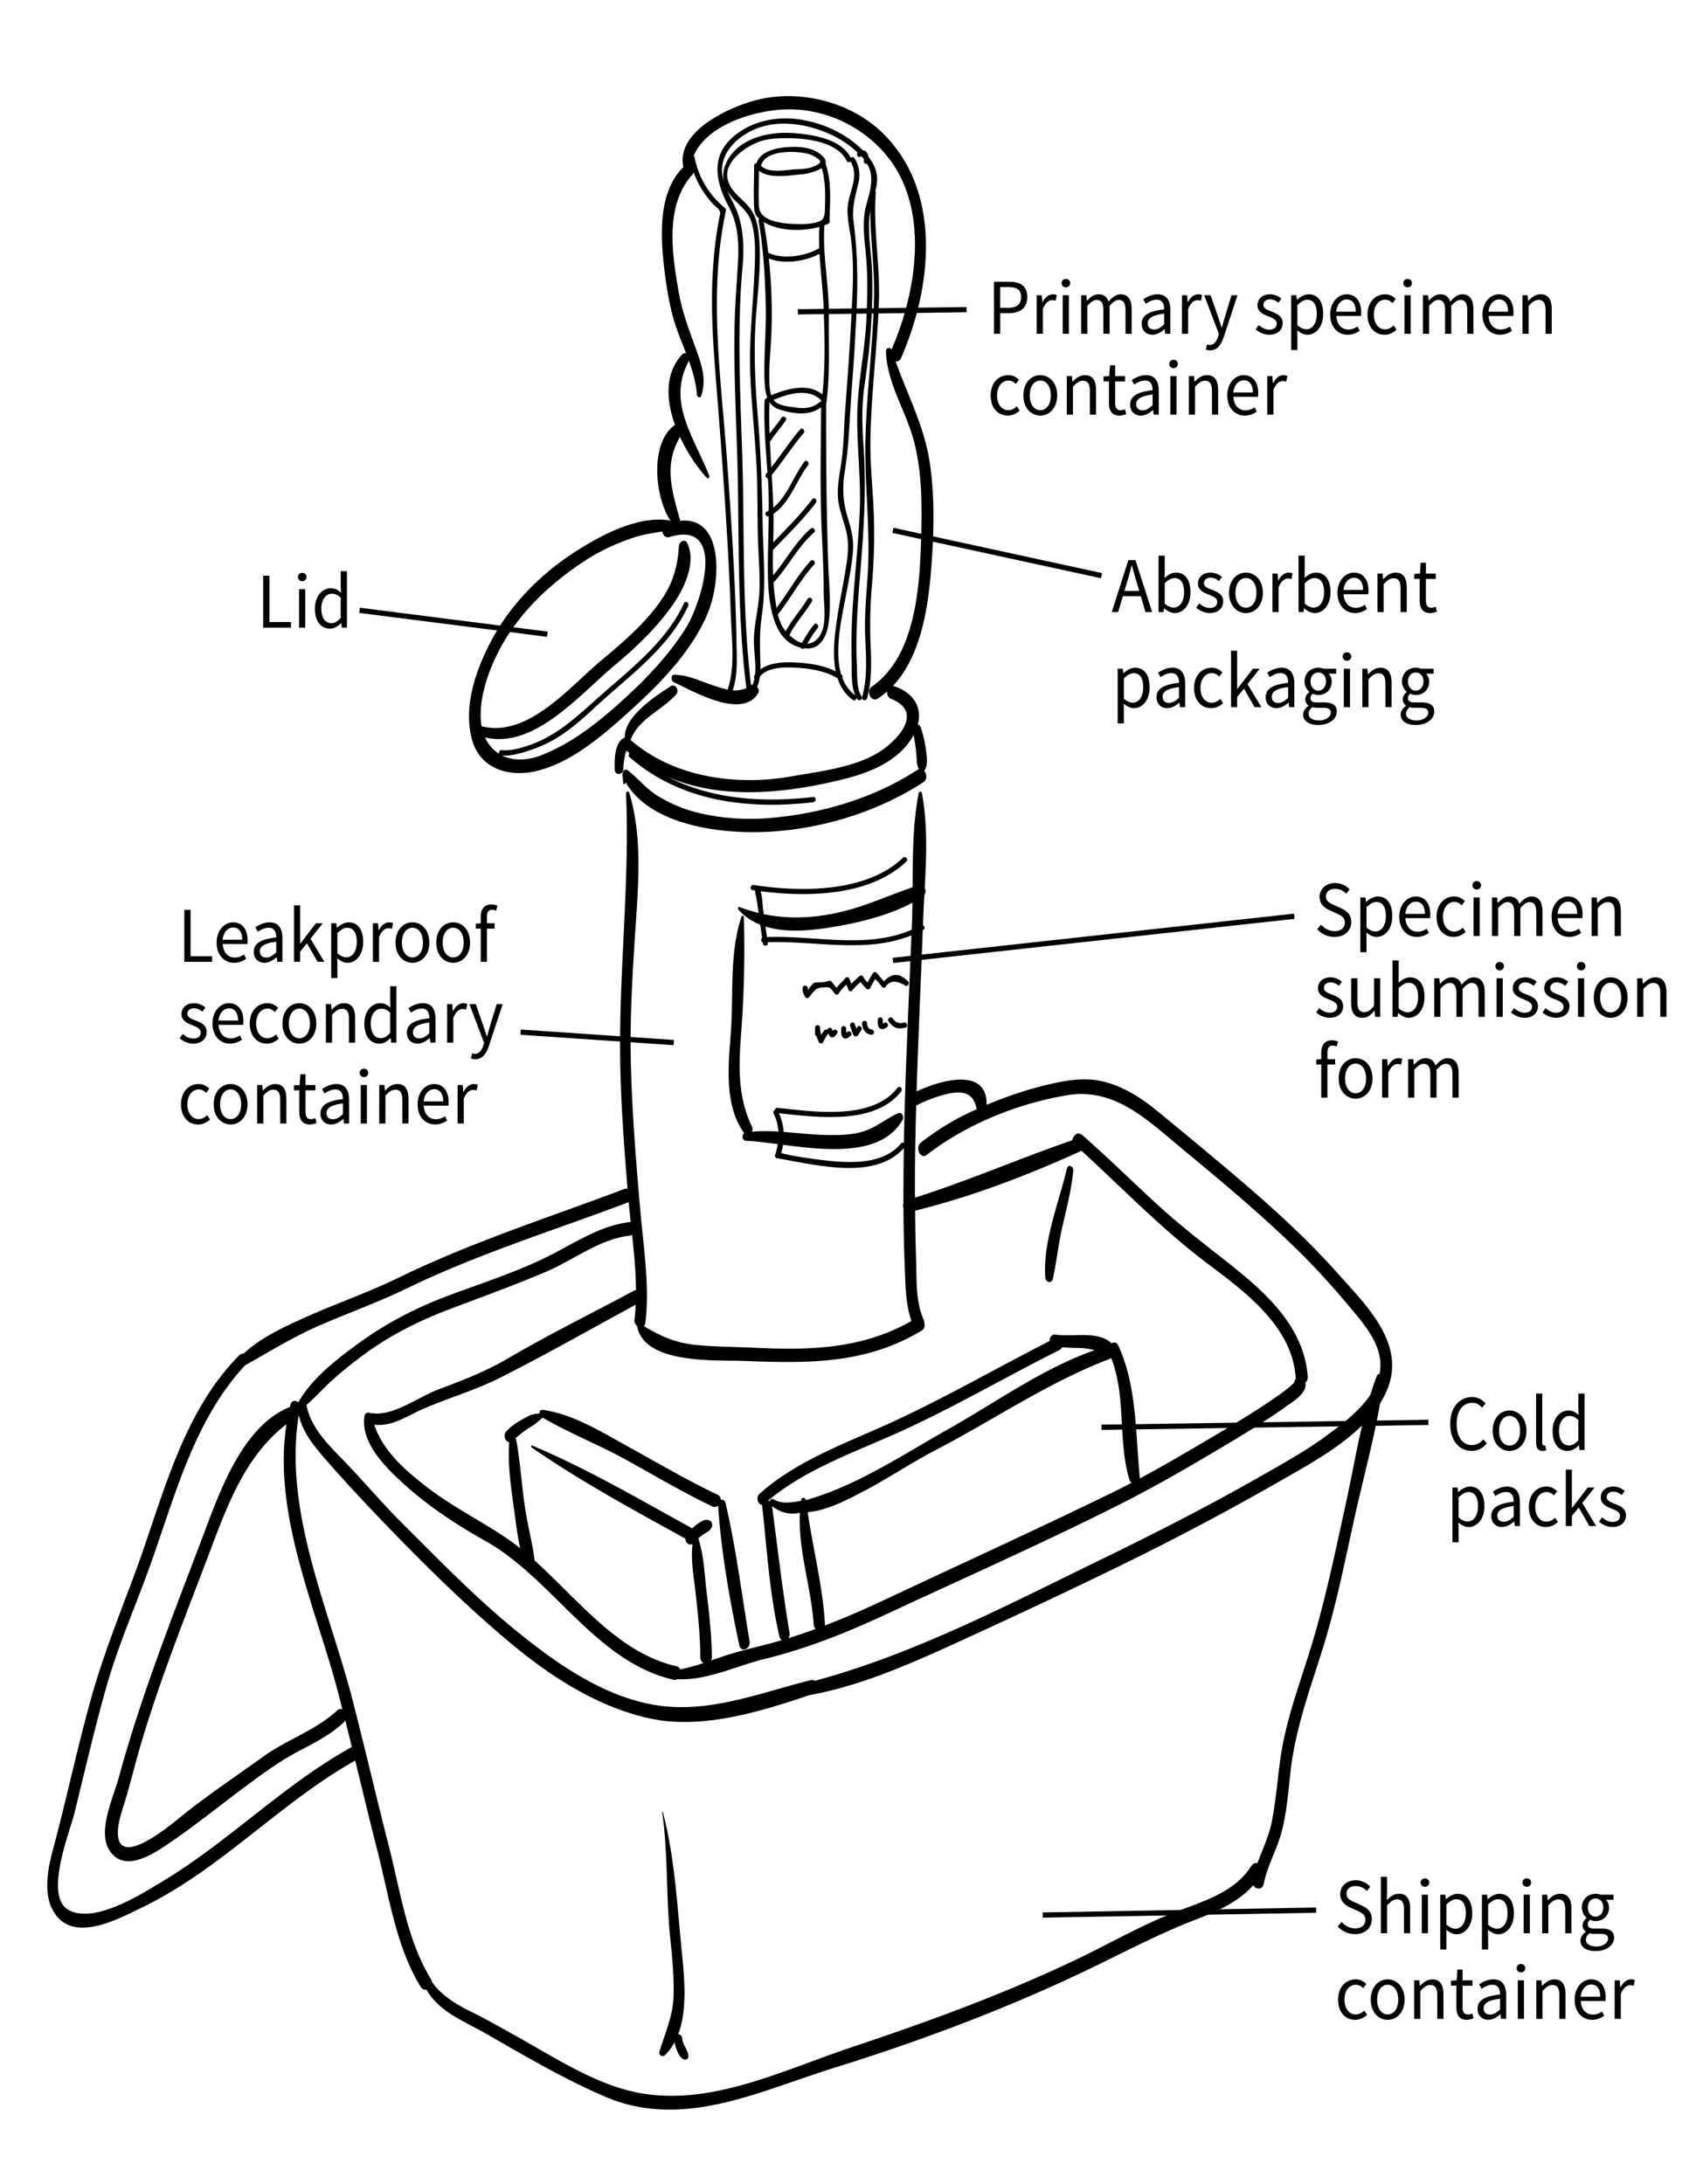
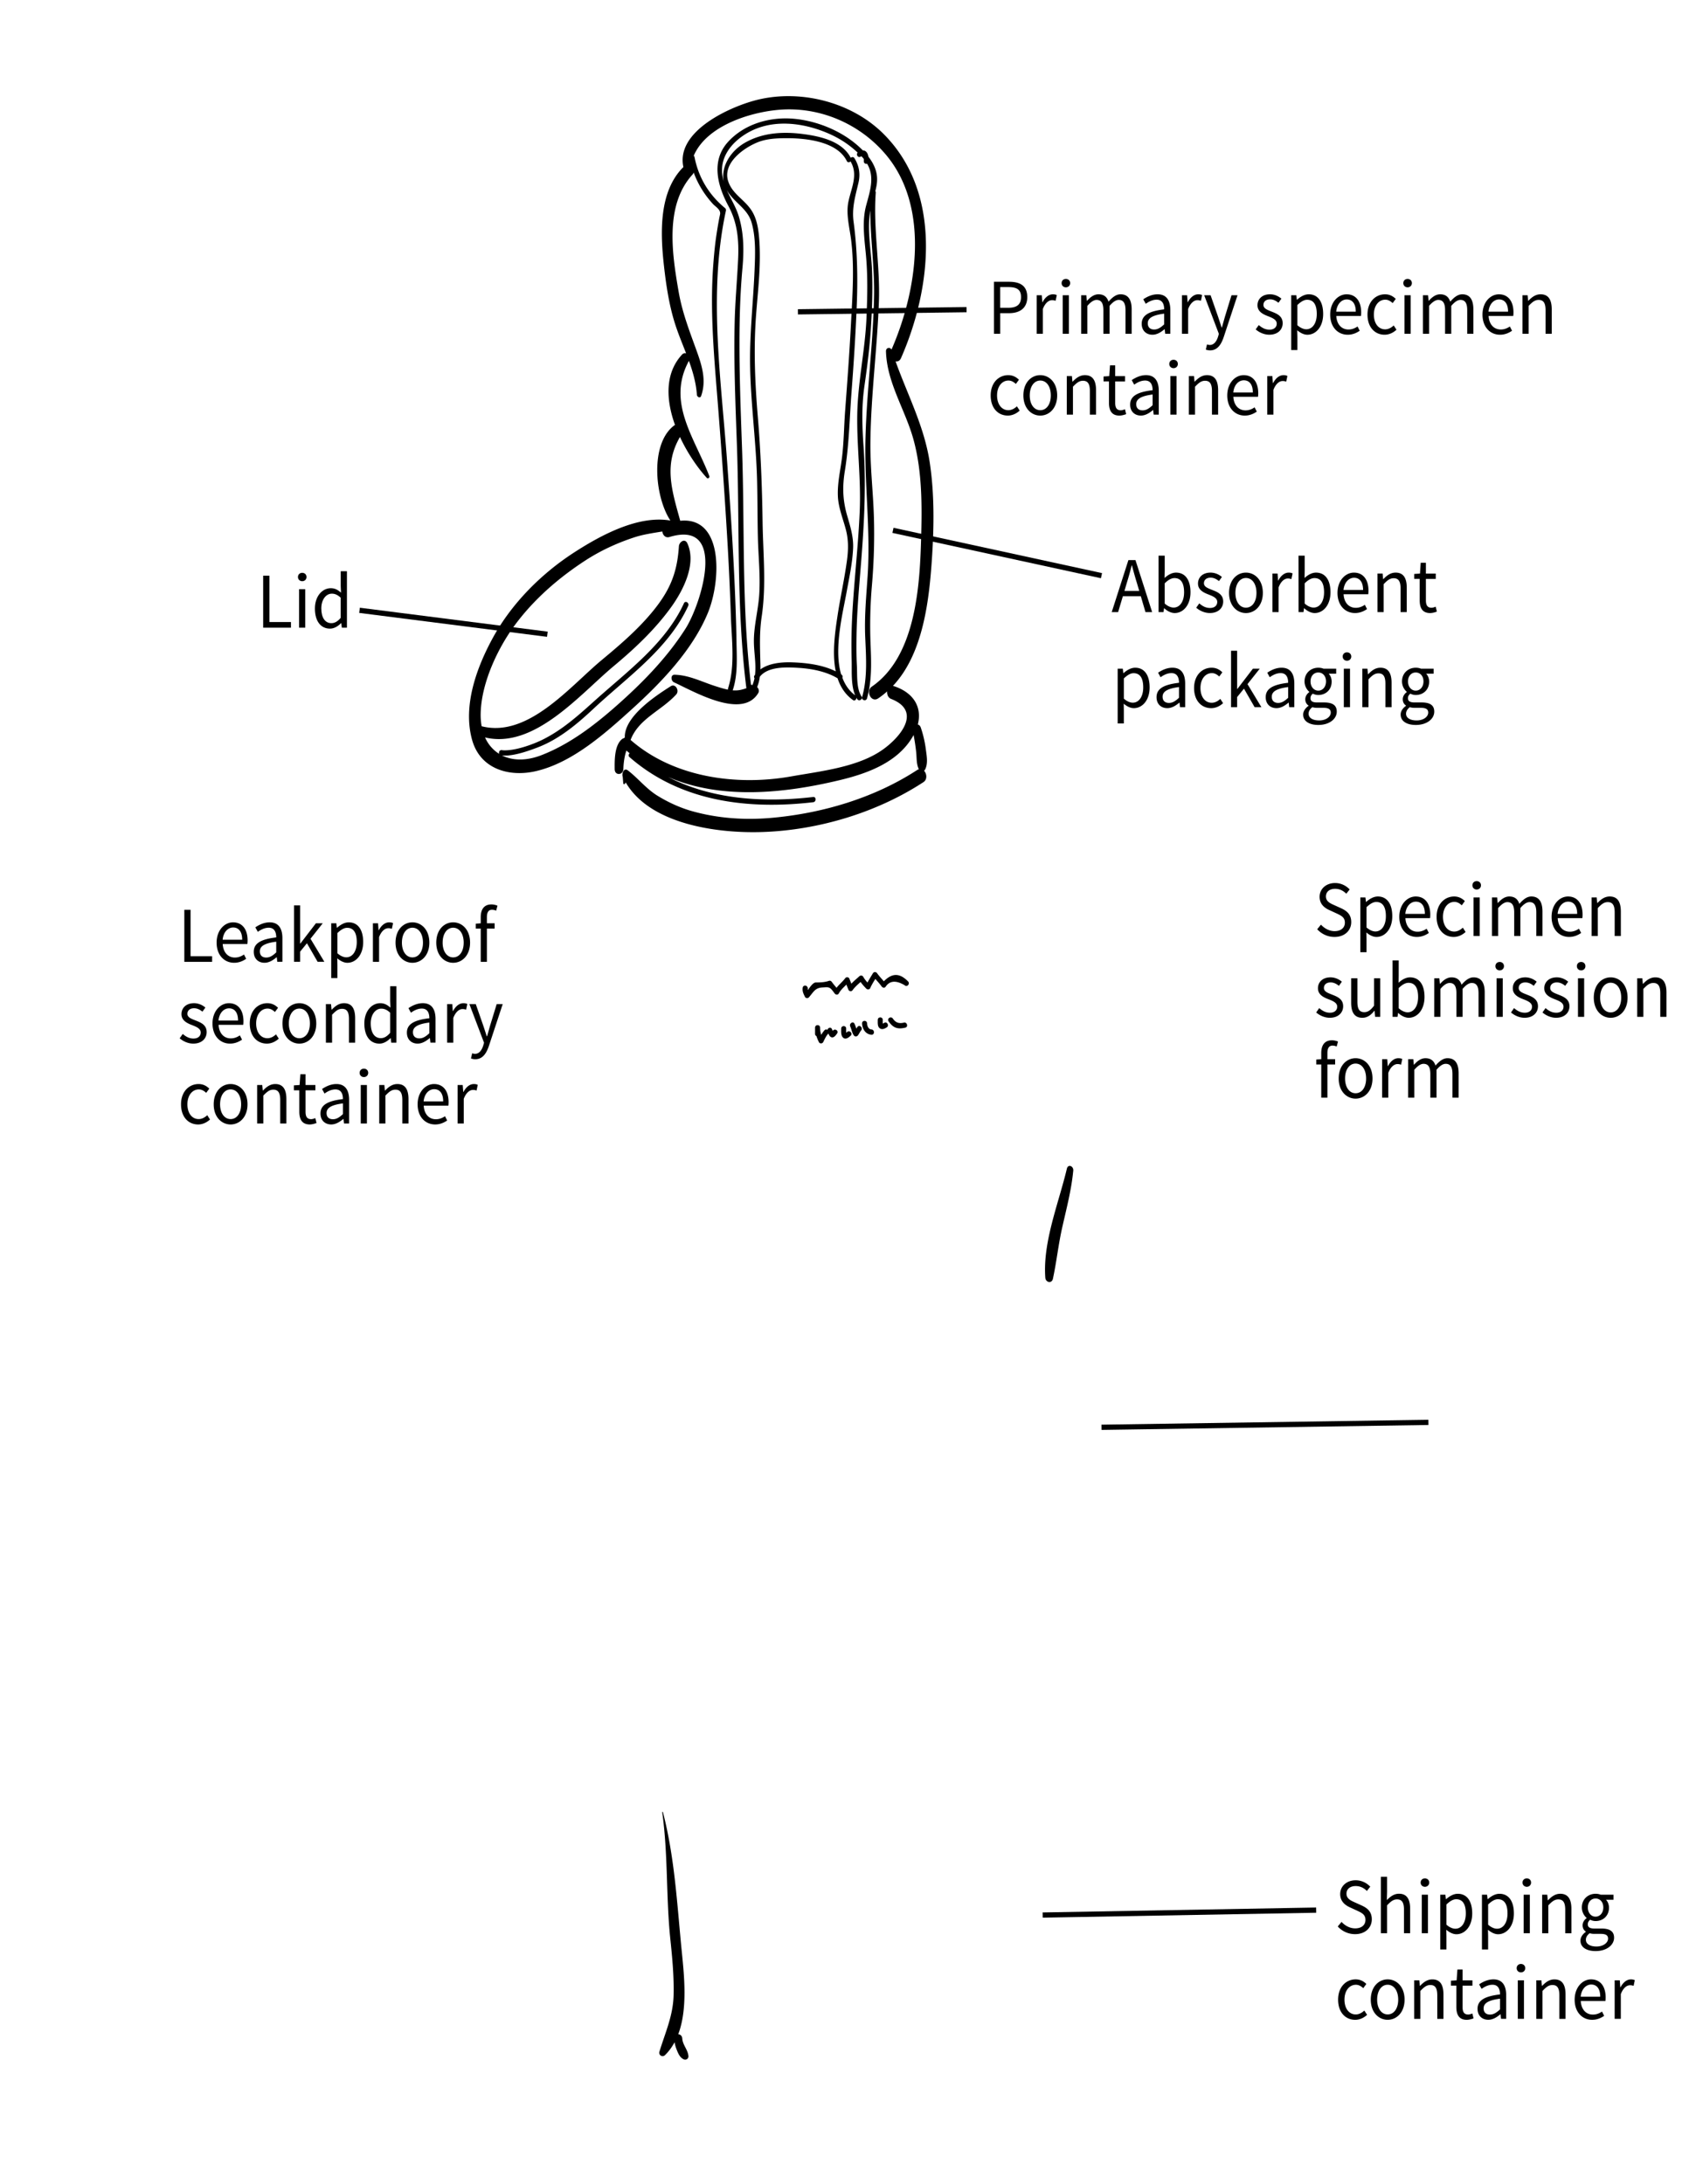
<svg xmlns="http://www.w3.org/2000/svg" version="1.1" x="0" y="0" viewBox="0 0 325.984 418" xml:space="preserve">
  <path d="M35.285 174.149h1.192v8.878h4.128v1.077h-5.32v-9.955zM44.603 176.546c1.784 0 2.791 1.351 2.791 3.461 0 .257-.017.5-.042.683h-4.72c.088 1.593.992 2.595 2.33 2.595.662 0 1.224-.228 1.741-.577l.417.819c-.604.409-1.354.759-2.302.759-1.869 0-3.354-1.441-3.354-3.854.005-2.414 1.544-3.886 3.139-3.886zm1.756 3.325c0-1.502-.634-2.337-1.729-2.337-.979 0-1.868.85-2.013 2.337h3.742zM52.875 179.43c0-.94-.303-1.852-1.438-1.852-.82 0-1.539.396-2.085.789l-.476-.865c.646-.44 1.625-.957 2.748-.957 1.711 0 2.433 1.2 2.433 3.034v4.522h-.979l-.103-.879h-.027c-.677.576-1.453 1.062-2.316 1.062-1.179 0-2.056-.774-2.056-2.094-.003-1.606 1.32-2.411 4.299-2.76zm-1.913 3.855c.678 0 1.236-.349 1.914-.986v-2.048c-2.346.303-3.137.911-3.137 1.852 0 .833.531 1.182 1.223 1.182zM56.284 173.299h1.163v7.314h.042l2.979-3.885h1.31l-2.344 2.958 2.658 4.416h-1.293l-2.043-3.551-1.31 1.608v1.942h-1.165v-10.804h.003v.002zM64.581 184.725v2.489h-1.18v-10.485h.979l.103.85h.043c.633-.562 1.409-1.032 2.229-1.032 1.799 0 2.764 1.473 2.764 3.764 0 2.504-1.426 3.977-3.021 3.977-.646 0-1.294-.319-1.939-.85l.022 1.287zm1.713-1.486c1.149 0 1.998-1.107 1.998-2.929 0-1.624-.518-2.716-1.84-2.716-.591 0-1.18.349-1.871 1.002v3.87c.634.561 1.252.773 1.713.773zM71.385 176.729h.979l.101 1.336h.042c.477-.926 1.193-1.519 1.985-1.519.303 0 .52.046.748.152l-.229 1.093a1.893 1.893 0 00-.678-.121c-.59 0-1.295.455-1.771 1.7v4.735h-1.18v-7.376h.003zM78.948 176.546c1.713 0 3.237 1.412 3.237 3.887 0 2.443-1.524 3.854-3.237 3.854-1.712 0-3.236-1.412-3.236-3.854 0-2.475 1.524-3.887 3.236-3.887zm0 6.708c1.208 0 2.014-1.137 2.014-2.822 0-1.7-.806-2.853-2.014-2.853-1.193 0-2.014 1.154-2.014 2.853 0 1.684.821 2.822 2.014 2.822zM86.745 176.546c1.712 0 3.235 1.412 3.235 3.887 0 2.443-1.523 3.854-3.235 3.854-1.711 0-3.236-1.412-3.236-3.854 0-2.475 1.523-3.887 3.236-3.887zm0 6.708c1.208 0 2.014-1.137 2.014-2.822 0-1.7-.805-2.853-2.014-2.853-1.195 0-2.015 1.154-2.015 2.853-.001 1.684.82 2.822 2.015 2.822zM94.971 174.316a1.894 1.894 0 00-.792-.182c-.661 0-.979.486-.979 1.427v1.168h1.48v1.017H93.2v6.358h-1.18v-6.358h-.949v-.941l.949-.075v-1.168c0-1.503.646-2.443 2.042-2.443.432 0 .85.106 1.166.242l-.257.955zM34.982 197.91c.604.515 1.224.879 2.058.879.92 0 1.381-.515 1.381-1.153 0-.759-.834-1.093-1.598-1.396-.991-.378-2.085-.879-2.085-2.124 0-1.184.893-2.095 2.402-2.095.877 0 1.64.38 2.172.835l-.562.788c-.475-.379-.979-.652-1.598-.652-.877 0-1.28.5-1.28 1.062 0 .698.765.956 1.557 1.274 1.006.396 2.127.835 2.127 2.232 0 1.198-.906 2.2-2.562 2.2-.992 0-1.939-.441-2.604-1.017l.592-.833zM43.813 192.022c1.783 0 2.79 1.35 2.79 3.46 0 .257-.016.5-.042.683h-4.717c.086 1.593.99 2.594 2.328 2.594.663 0 1.225-.228 1.741-.576l.417.818c-.604.41-1.354.758-2.302.758-1.869 0-3.352-1.441-3.352-3.854.002-2.412 1.541-3.883 3.137-3.883zm1.754 3.323c0-1.502-.634-2.336-1.729-2.336-.979 0-1.867.85-2.013 2.336h3.742zM51.177 192.022c.921 0 1.565.409 2.043.88l-.592.805c-.417-.38-.85-.654-1.408-.654-1.267 0-2.188 1.155-2.188 2.854 0 1.686.878 2.823 2.158 2.823.663 0 1.224-.349 1.64-.743l.531.818c-.631.591-1.438.956-2.271.956-1.854 0-3.278-1.411-3.278-3.854-.002-2.473 1.567-3.885 3.365-3.885zM57.303 192.022c1.712 0 3.235 1.412 3.235 3.885 0 2.444-1.522 3.854-3.235 3.854-1.714 0-3.236-1.411-3.236-3.854 0-2.473 1.525-3.885 3.236-3.885zm0 6.707c1.208 0 2.015-1.137 2.015-2.822 0-1.7-.806-2.853-2.015-2.853-1.194 0-2.016 1.153-2.016 2.853.003 1.685.822 2.822 2.016 2.822zM62.381 192.204h.979l.103 1.062h.042c.662-.697 1.383-1.245 2.347-1.245 1.466 0 2.129 1.002 2.129 2.884v4.674H66.8v-4.507c0-1.381-.401-1.973-1.322-1.973-.721 0-1.208.395-1.913 1.138v5.342h-1.181l-.003-7.375zM72.78 192.022c.806 0 1.338.318 1.956.85l-.057-1.26v-2.837h1.192v10.805h-.979l-.102-.866h-.043c-.547.562-1.295 1.048-2.113 1.048-1.756 0-2.892-1.397-2.892-3.854.003-2.4 1.441-3.886 3.038-3.886zm.114 6.692c.646 0 1.208-.334 1.783-1.017v-3.854c-.592-.562-1.122-.775-1.697-.775-1.122 0-2.015 1.139-2.015 2.822.004 1.762.707 2.824 1.929 2.824zM82.185 194.905c0-.94-.304-1.854-1.438-1.854-.818 0-1.539.396-2.085.79l-.475-.866c.646-.44 1.625-.956 2.748-.956 1.711 0 2.432 1.2 2.432 3.035v4.522h-.979l-.103-.88h-.028c-.676.577-1.452 1.062-2.313 1.062-1.18 0-2.057-.774-2.057-2.095-.003-1.604 1.321-2.41 4.298-2.758zm-1.914 3.854c.676 0 1.235-.349 1.914-.986v-2.048c-2.347.303-3.138.911-3.138 1.852.003.834.535 1.182 1.224 1.182zM85.594 192.204h.977l.103 1.336h.043c.476-.927 1.194-1.518 1.985-1.518.302 0 .52.045.747.151l-.229 1.093a1.92 1.92 0 00-.678-.121c-.589 0-1.295.455-1.77 1.7v4.735h-1.179v-7.376h.001zM90.915 201.718c.792 0 1.294-.668 1.582-1.578l.158-.547-2.806-7.39h1.223l1.425 4.082c.215.638.46 1.396.677 2.079h.058c.201-.667.401-1.426.59-2.079l1.251-4.082h1.151l-2.634 7.982c-.488 1.456-1.208 2.565-2.616 2.565-.317 0-.592-.062-.82-.153l.229-.986c.143.047.359.107.532.107zM38.017 207.497c.92 0 1.565.41 2.042.88l-.59.805c-.417-.38-.85-.653-1.409-.653-1.268 0-2.188 1.153-2.188 2.853 0 1.687.877 2.824 2.157 2.824.663 0 1.223-.349 1.64-.743l.532.817c-.633.591-1.438.958-2.271.958-1.856 0-3.278-1.413-3.278-3.855-.002-2.474 1.567-3.886 3.365-3.886zM44.143 207.497c1.711 0 3.235 1.412 3.235 3.885 0 2.445-1.523 3.854-3.235 3.854s-3.236-1.411-3.236-3.854c0-2.473 1.524-3.885 3.236-3.885zm0 6.707c1.208 0 2.013-1.138 2.013-2.824 0-1.7-.805-2.853-2.013-2.853-1.194 0-2.016 1.155-2.016 2.853.003 1.686.824 2.824 2.016 2.824zM49.221 207.68h.978l.104 1.061h.042c.659-.698 1.381-1.244 2.345-1.244 1.466 0 2.129 1.001 2.129 2.883v4.675H53.64v-4.507c0-1.382-.404-1.973-1.324-1.973-.719 0-1.208.395-1.913 1.138v5.342h-1.18l-.002-7.375zM57.29 208.696h-1.036v-.94l1.096-.077.143-2.063h.993v2.063h1.885v1.018h-1.885v4.096c0 .91.271 1.425 1.079 1.425.245 0 .562-.106.792-.196l.229.938c-.389.138-.862.274-1.295.274-1.496 0-1.999-1.004-1.999-2.459l-.002-4.079zM65.645 210.38c0-.94-.301-1.852-1.438-1.852-.818 0-1.539.395-2.085.79l-.475-.866c.646-.441 1.625-.956 2.747-.956 1.712 0 2.433 1.199 2.433 3.034v4.521h-.979l-.104-.879h-.026c-.677.576-1.453 1.062-2.316 1.062-1.179 0-2.056-.774-2.056-2.094 0-1.606 1.323-2.411 4.299-2.76zm-1.912 3.856c.677 0 1.236-.354 1.914-.986v-2.047c-2.345.302-3.136.91-3.136 1.852 0 .83.533 1.181 1.222 1.181zM68.84 205.357c0-.485.358-.804.819-.804.46 0 .819.318.819.804 0 .471-.36.805-.819.805-.46 0-.819-.334-.819-.805zm.214 2.323h1.179v7.375h-1.179v-7.375zM72.594 207.68h.978l.102 1.061h.043c.662-.698 1.383-1.244 2.347-1.244 1.467 0 2.128 1.001 2.128 2.883v4.675H77.01v-4.507c0-1.382-.403-1.973-1.324-1.973-.721 0-1.208.395-1.914 1.138v5.342h-1.181l.003-7.375zM83.077 207.497c1.782 0 2.791 1.35 2.791 3.46 0 .257-.017.5-.042.684h-4.719c.087 1.594.991 2.596 2.331 2.596.662 0 1.224-.229 1.741-.576l.417.816c-.604.409-1.354.758-2.304.758-1.869 0-3.353-1.438-3.353-3.854.002-2.413 1.541-3.884 3.138-3.884zm1.756 3.323c0-1.502-.634-2.337-1.728-2.337-.979 0-1.87.851-2.016 2.337h3.744zM87.594 207.68h.979l.103 1.335h.042c.476-.926 1.194-1.518 1.985-1.518.302 0 .52.046.747.153l-.229 1.093a1.85 1.85 0 00-.678-.121c-.589 0-1.295.455-1.771 1.698v4.736h-1.179v-7.376h.001z" />
  <g>
    <path d="M50.375 110.19h1.193v8.877h4.128v1.077h-5.321v-9.954zM57.034 110.447c0-.485.358-.804.819-.804.46 0 .817.318.817.804 0 .471-.358.805-.817.805s-.819-.334-.819-.805zm.217 2.323h1.181v7.375h-1.181v-7.375zM63.319 112.587c.806 0 1.337.318 1.955.85l-.056-1.259v-2.838h1.191v10.805h-.978l-.104-.866h-.042c-.547.562-1.295 1.048-2.115 1.048-1.755 0-2.891-1.396-2.891-3.854.006-2.398 1.443-3.886 3.04-3.886zm.114 6.692c.646 0 1.208-.333 1.782-1.016v-3.854c-.59-.561-1.12-.774-1.695-.774-1.122 0-2.016 1.139-2.016 2.825.003 1.757.709 2.819 1.929 2.819z" />
  </g>
-   <line fill="none" stroke="#000" stroke-miterlimit="10" x1="128.973" y1="199.559" x2="99.651" y2="197.567" />
  <line fill="none" stroke="#000" stroke-miterlimit="10" x1="104.774" y1="121.4" x2="68.819" y2="116.821" />
  <g>
    <path d="M252.854 176.988c.677.743 1.624 1.244 2.603 1.244 1.236 0 1.975-.653 1.975-1.624 0-1.017-.678-1.336-1.571-1.761l-1.349-.622c-.895-.396-1.918-1.107-1.918-2.564 0-1.518 1.252-2.64 2.965-2.64 1.121 0 2.112.5 2.79 1.229l-.647.82c-.574-.578-1.265-.941-2.143-.941-1.049 0-1.754.562-1.754 1.457 0 .956.817 1.32 1.566 1.654l1.337.606c1.093.5 1.941 1.184 1.941 2.656 0 1.579-1.221 2.838-3.207 2.838-1.322 0-2.485-.577-3.31-1.472l.722-.88zM261.569 179.779v2.488h-1.179v-10.485h.979l.101.85h.046c.629-.562 1.406-1.032 2.226-1.032 1.802 0 2.764 1.472 2.764 3.763 0 2.504-1.421 3.977-3.021 3.977-.646 0-1.293-.319-1.939-.85l.023 1.289zm1.713-1.487c1.15 0 1.998-1.107 1.998-2.929 0-1.624-.518-2.716-1.841-2.716-.589 0-1.179.349-1.87 1.002v3.87c.635.562 1.251.773 1.713.773zM270.993 171.601c1.781 0 2.787 1.35 2.787 3.46 0 .258-.015.501-.042.683h-4.719c.088 1.593.993 2.595 2.33 2.595.664 0 1.224-.228 1.739-.577l.417.819c-.604.41-1.354.759-2.302.759-1.871 0-3.353-1.441-3.353-3.854.004-2.414 1.543-3.885 3.143-3.885zm1.753 3.323c0-1.502-.635-2.337-1.728-2.337-.979 0-1.871.85-2.015 2.337h3.743zM278.354 171.601c.921 0 1.566.409 2.044.879l-.589.805c-.418-.38-.854-.652-1.411-.652-1.267 0-2.188 1.153-2.188 2.852 0 1.687.878 2.825 2.158 2.825.663 0 1.224-.349 1.639-.744l.534.819c-.632.591-1.438.956-2.271.956-1.855 0-3.279-1.411-3.279-3.854-.004-2.475 1.564-3.886 3.363-3.886zM281.847 169.461c0-.486.357-.805.819-.805.46 0 .816.319.816.805 0 .47-.358.804-.816.804-.458.001-.819-.333-.819-.804zm.218 2.321h1.181v7.375h-1.181v-7.375zM285.602 171.782h.979l.102 1.062h.042c.604-.698 1.339-1.244 2.173-1.244 1.063 0 1.642.531 1.929 1.411.733-.834 1.452-1.411 2.301-1.411 1.438 0 2.126 1.001 2.126 2.883v4.674h-1.18v-4.507c0-1.381-.416-1.972-1.293-1.972-.55 0-1.108.379-1.757 1.138v5.342h-1.179v-4.506c0-1.381-.42-1.973-1.312-1.973-.517 0-1.104.379-1.757 1.139v5.341h-1.18v-7.376l.006-.001zM300.141 171.601c1.787 0 2.792 1.35 2.792 3.46 0 .258-.018.501-.044.683h-4.719c.086 1.593.991 2.595 2.33 2.595.662 0 1.226-.228 1.741-.577l.418.819c-.604.41-1.354.759-2.304.759-1.87 0-3.354-1.441-3.354-3.854.008-2.414 1.547-3.885 3.14-3.885zm1.757 3.323c0-1.502-.634-2.337-1.729-2.337-.979 0-1.871.85-2.013 2.337h3.742zM304.661 171.782h.979l.1 1.062h.045c.66-.698 1.381-1.244 2.345-1.244 1.469 0 2.128 1.001 2.128 2.883v4.674h-1.179v-4.507c0-1.381-.403-1.972-1.323-1.972-.72 0-1.209.396-1.911 1.138v5.342h-1.181l-.003-7.376zM252.522 192.964c.604.516 1.226.88 2.06.88.919 0 1.381-.516 1.381-1.154 0-.759-.834-1.093-1.598-1.396-.99-.379-2.085-.88-2.085-2.125 0-1.184.891-2.094 2.402-2.094.877 0 1.641.379 2.174.834l-.562.789c-.475-.379-.979-.652-1.595-.652-.88 0-1.28.5-1.28 1.062 0 .698.763.957 1.557 1.274 1.003.395 2.126.834 2.126 2.231 0 1.2-.905 2.2-2.56 2.2-.993 0-1.94-.44-2.604-1.018l.584-.831zM258.638 187.258h1.191v4.507c0 1.38.392 1.972 1.311 1.972.72 0 1.223-.379 1.883-1.245v-5.235h1.18v7.375h-.979l-.102-1.154h-.044c-.646.804-1.335 1.336-2.299 1.336-1.482 0-2.144-1.001-2.144-2.884v-4.672h.003zM266.561 183.829h1.177v2.943l-.024 1.335c.633-.591 1.408-1.032 2.188-1.032 1.812 0 2.775 1.472 2.775 3.749 0 2.52-1.425 3.99-3.021 3.99-.646 0-1.383-.333-1.999-.911h-.046l-.1.729h-.949l-.001-10.803zm2.888 9.938c1.153 0 2.002-1.107 2.002-2.929 0-1.624-.519-2.716-1.842-2.716-.588 0-1.209.35-1.871 1.002v3.87c.62.562 1.253.773 1.711.773zM274.542 187.258h.979l.103 1.062h.042c.604-.698 1.337-1.244 2.173-1.244 1.062 0 1.641.531 1.929 1.411.731-.834 1.45-1.411 2.3-1.411 1.439 0 2.131 1.001 2.131 2.883v4.674h-1.182v-4.507c0-1.382-.416-1.973-1.299-1.973-.548 0-1.105.379-1.755 1.138v5.341h-1.18v-4.507c0-1.381-.415-1.972-1.307-1.972-.52 0-1.109.379-1.757 1.138v5.342h-1.182l.005-7.375zM286.249 184.936c0-.485.359-.804.82-.804.46 0 .817.319.817.804 0 .471-.359.805-.817.805-.459-.001-.82-.334-.82-.805zm.218 2.322h1.182v7.375h-1.182v-7.375zM289.817 192.964c.604.516 1.223.88 2.058.88.921 0 1.381-.516 1.381-1.154 0-.759-.833-1.093-1.595-1.396-.995-.379-2.086-.88-2.086-2.125 0-1.184.891-2.094 2.4-2.094.878 0 1.642.379 2.173.834l-.562.789c-.475-.379-.979-.652-1.6-.652-.878 0-1.278.5-1.278 1.062 0 .698.766.957 1.557 1.274 1.005.395 2.129.834 2.129 2.231 0 1.2-.907 2.2-2.562 2.2-.993 0-1.94-.44-2.603-1.018l.588-.831zM295.844 192.964c.604.516 1.224.88 2.057.88.921 0 1.384-.516 1.384-1.154 0-.759-.833-1.093-1.598-1.396-.993-.379-2.086-.88-2.086-2.125 0-1.184.892-2.094 2.399-2.094.88 0 1.643.379 2.173.834l-.562.789c-.472-.379-.976-.652-1.595-.652-.878 0-1.279.5-1.279 1.062 0 .698.763.957 1.556 1.274 1.003.395 2.127.834 2.127 2.231 0 1.2-.903 2.2-2.562 2.2-.99 0-1.939-.44-2.604-1.018l.59-.831zM301.842 184.936c0-.485.359-.804.819-.804.457 0 .816.319.816.804 0 .471-.359.805-.816.805-.46-.001-.819-.334-.819-.805zm.212 2.322h1.182v7.375h-1.182v-7.375zM308.311 187.076c1.713 0 3.235 1.411 3.235 3.886 0 2.443-1.522 3.854-3.235 3.854-1.711 0-3.234-1.411-3.234-3.854 0-2.475 1.523-3.886 3.234-3.886zm0 6.707c1.209 0 2.016-1.137 2.016-2.822 0-1.7-.807-2.853-2.016-2.853-1.194 0-2.015 1.153-2.015 2.853.004 1.684.823 2.822 2.015 2.822zM313.389 187.258h.979l.102 1.062h.044c.659-.698 1.381-1.244 2.342-1.244 1.467 0 2.131 1.001 2.131 2.883v4.674h-1.18v-4.507c0-1.382-.401-1.973-1.322-1.973-.72 0-1.207.395-1.915 1.138v5.341h-1.179l-.002-7.374zM255.859 200.32a1.872 1.872 0 00-.791-.181c-.661 0-.979.485-.979 1.426v1.168h1.48v1.018h-1.48v6.356h-1.179v-6.356h-.949v-.941l.949-.076v-1.168c0-1.501.646-2.443 2.042-2.443.434 0 .849.106 1.165.243l-.258.954zM259.485 202.551c1.71 0 3.235 1.412 3.235 3.885 0 2.442-1.525 3.854-3.235 3.854-1.713 0-3.237-1.412-3.237-3.854.002-2.473 1.524-3.885 3.237-3.885zm0 6.706c1.207 0 2.013-1.137 2.013-2.823 0-1.699-.806-2.852-2.013-2.852-1.194 0-2.015 1.154-2.015 2.852.001 1.686.821 2.823 2.015 2.823zM264.561 202.733h.978l.102 1.335h.043c.476-.926 1.192-1.517 1.984-1.517.306 0 .521.045.749.152l-.229 1.092a1.917 1.917 0 00-.68-.121c-.588 0-1.293.455-1.768 1.699v4.736h-1.181l.002-7.376zM269.553 202.733h.978l.101 1.062h.047c.604-.697 1.337-1.244 2.17-1.244 1.062 0 1.641.531 1.929 1.411.733-.833 1.455-1.411 2.301-1.411 1.438 0 2.129 1.002 2.129 2.883v4.673h-1.181v-4.506c0-1.381-.418-1.972-1.295-1.972-.55 0-1.106.378-1.755 1.137v5.341h-1.183v-4.506c0-1.381-.418-1.972-1.31-1.972-.517 0-1.106.38-1.755 1.139v5.341h-1.184l.008-7.376z" />
  </g>
  <g>
-     <path d="M281.793 267.404c1.137 0 2.027.578 2.574 1.229l-.677.807c-.489-.562-1.094-.93-1.885-.93-1.801 0-2.978 1.551-2.978 4.023 0 2.504 1.135 4.076 2.92 4.076.904 0 1.567-.396 2.172-1.105l.678.773c-.747.91-1.667 1.44-2.876 1.44-2.372 0-4.131-1.911-4.131-5.157.002-3.197 1.785-5.156 4.203-5.156zM288.953 269.984c1.713 0 3.238 1.412 3.238 3.887 0 2.441-1.525 3.852-3.238 3.852-1.712 0-3.233-1.412-3.233-3.852-.001-2.475 1.521-3.887 3.233-3.887zm0 6.711c1.209 0 2.017-1.139 2.017-2.824 0-1.701-.808-2.854-2.017-2.854-1.189 0-2.014 1.149-2.014 2.854 0 1.686.822 2.824 2.014 2.824zM294.03 266.738h1.181v9.408c0 .395.159.547.331.547.071 0 .13 0 .262-.029l.156.939c-.156.071-.357.123-.677.123-.894 0-1.251-.595-1.251-1.672v-9.316h-.002zM300.231 269.984c.807 0 1.337.32 1.955.852l-.061-1.26v-2.838h1.194v10.805h-.979l-.102-.865h-.042c-.549.561-1.298 1.045-2.114 1.045-1.757 0-2.893-1.395-2.893-3.852.007-2.4 1.445-3.887 3.042-3.887zm.113 6.694c.647 0 1.209-.334 1.784-1.018v-3.854c-.591-.562-1.123-.775-1.696-.775-1.123 0-2.015 1.139-2.015 2.824.003 1.758.706 2.823 1.927 2.823zM279.203 292.73v2.485h-1.179v-10.483h.979l.1.852h.044c.632-.561 1.409-1.033 2.229-1.033 1.802 0 2.764 1.473 2.764 3.766 0 2.504-1.427 3.978-3.021 3.978-.646 0-1.293-.317-1.938-.854l.022 1.289zm1.71-1.488c1.152 0 2.001-1.107 2.001-2.928 0-1.625-.519-2.717-1.842-2.717-.588 0-1.179.35-1.869 1.004v3.866c.633.562 1.251.775 1.71.775zM289.76 287.436c0-.938-.304-1.854-1.438-1.854-.819 0-1.538.395-2.085.789l-.474-.865c.646-.441 1.625-.957 2.748-.957 1.711 0 2.43 1.199 2.43 3.035v4.521h-.979l-.1-.879h-.028c-.674.573-1.453 1.062-2.312 1.062-1.184 0-2.061-.774-2.061-2.095-.003-1.607 1.321-2.41 4.299-2.757zm-1.915 3.853c.676 0 1.233-.352 1.915-.986v-2.049c-2.349.305-3.138.912-3.138 1.852.003.832.535 1.183 1.223 1.183zM296.014 284.551c.922 0 1.567.41 2.043.879l-.592.805c-.415-.379-.85-.649-1.407-.649-1.269 0-2.188 1.151-2.188 2.854 0 1.688.878 2.821 2.158 2.821.661 0 1.224-.35 1.64-.739l.531.815c-.635.59-1.438.957-2.271.957-1.856 0-3.279-1.412-3.279-3.854 0-2.477 1.568-3.889 3.365-3.889zM299.725 281.303h1.163v7.314h.044l2.979-3.885h1.311l-2.346 2.961 2.659 4.414h-1.293l-2.045-3.551-1.31 1.606v1.94h-1.165v-10.805h.003v.006zM306.656 290.439c.604.516 1.227.881 2.06.881.924 0 1.383-.521 1.383-1.156 0-.758-.835-1.092-1.597-1.396-.995-.377-2.086-.879-2.086-2.125 0-1.182.894-2.094 2.401-2.094.875 0 1.644.381 2.172.836l-.562.787c-.475-.377-.977-.654-1.596-.654-.877 0-1.278.504-1.278 1.064 0 .699.765.957 1.554 1.273 1.006.395 2.131.834 2.131 2.229 0 1.197-.906 2.201-2.562 2.201-.989 0-1.94-.439-2.602-1.02l.582-.826z" />
-   </g>
+     </g>
  <g>
    <path d="M256.795 367.875c.678.742 1.625 1.24 2.604 1.24 1.232 0 1.971-.65 1.971-1.619 0-1.021-.678-1.338-1.57-1.764l-1.351-.621c-.893-.398-1.913-1.109-1.913-2.564 0-1.518 1.251-2.643 2.962-2.643 1.121 0 2.113.502 2.79 1.229l-.646.818c-.574-.576-1.268-.939-2.145-.939-1.049 0-1.756.562-1.756 1.457 0 .955.817 1.32 1.568 1.656l1.34.605c1.091.5 1.938 1.184 1.938 2.651 0 1.578-1.225 2.838-3.208 2.838a4.464 4.464 0 01-3.309-1.471l.725-.873zM264.329 359.24h1.183v2.938l-.048 1.521c.664-.668 1.367-1.217 2.333-1.217 1.469 0 2.128 1.004 2.128 2.887v4.674h-1.179v-4.506c0-1.385-.4-1.973-1.325-1.973-.716 0-1.207.395-1.909 1.137v5.342h-1.183V359.24zM271.938 360.348c0-.483.357-.805.817-.805.458 0 .819.318.819.805 0 .474-.361.808-.819.808-.456-.004-.817-.338-.817-.808zm.216 2.322h1.18v7.373h-1.18v-7.373zM276.871 370.666v2.488h-1.18V362.67h.979l.104.85h.042c.634-.561 1.409-1.03 2.229-1.03 1.8 0 2.764 1.475 2.764 3.766 0 2.504-1.425 3.979-3.021 3.979-.646 0-1.296-.32-1.94-.854l.023 1.285zm1.711-1.486c1.15 0 1.999-1.104 1.999-2.93 0-1.625-.517-2.715-1.839-2.715-.591 0-1.181.35-1.871 1.002v3.869c.634.563 1.254.774 1.711.774zM284.852 370.666v2.488h-1.182V362.67h.979l.102.85h.044c.629-.561 1.408-1.03 2.229-1.03 1.8 0 2.761 1.475 2.761 3.766 0 2.504-1.424 3.979-3.021 3.979-.646 0-1.293-.32-1.941-.854l.029 1.285zm1.711-1.486c1.15 0 2-1.104 2-2.93 0-1.625-.52-2.715-1.841-2.715-.591 0-1.181.35-1.87 1.002v3.869c.634.563 1.251.774 1.711.774zM291.439 360.348c0-.483.357-.805.817-.805.464 0 .816.318.816.805 0 .474-.358.808-.816.808-.456-.004-.817-.338-.817-.808zm.218 2.322h1.18v7.373h-1.18v-7.373zM295.194 362.67h.979l.1 1.062h.046c.662-.697 1.381-1.244 2.344-1.244 1.467 0 2.132 1.004 2.132 2.887v4.672h-1.182v-4.506c0-1.383-.403-1.973-1.322-1.973-.719 0-1.209.395-1.914 1.139v5.342h-1.181l-.002-7.379zM303.549 369.785v-.06c-.344-.229-.615-.625-.615-1.196 0-.625.399-1.107.762-1.365v-.062a2.66 2.66 0 01-.904-1.985c0-1.611 1.209-2.627 2.634-2.627.39 0 .732.076.991.182h2.434v.959h-1.438c.329.332.574.896.574 1.521 0 1.573-1.137 2.561-2.562 2.561a2.33 2.33 0 01-1.05-.258c-.243.229-.443.475-.443.881 0 .473.284.807 1.233.807h1.354c1.623 0 2.444.529 2.444 1.763 0 1.362-1.367 2.551-3.541 2.551-1.711 0-2.894-.711-2.894-1.988-.002-.635.392-1.227 1.021-1.684zm2.045 2.795c1.339 0 2.216-.73 2.216-1.504 0-.685-.506-.91-1.409-.91h-1.209a3.28 3.28 0 01-.906-.121c-.504.381-.72.816-.72 1.244-.002.789.76 1.291 2.028 1.291zm1.307-7.469c0-1.078-.663-1.715-1.481-1.715-.817 0-1.479.637-1.479 1.715s.674 1.76 1.479 1.76c.803 0 1.481-.682 1.481-1.76zM259.497 378.873c.921 0 1.567.408 2.044.879l-.589.805c-.418-.379-.851-.649-1.409-.649-1.269 0-2.188 1.149-2.188 2.854 0 1.688.88 2.824 2.158 2.824.664 0 1.226-.352 1.641-.744l.532.82c-.634.588-1.438.955-2.271.955-1.854 0-3.277-1.412-3.277-3.855-.004-2.479 1.561-3.889 3.359-3.889zM265.624 378.873c1.713 0 3.236 1.41 3.236 3.885 0 2.445-1.523 3.855-3.236 3.855-1.711 0-3.233-1.412-3.233-3.855-.002-2.475 1.522-3.885 3.233-3.885zm0 6.707c1.209 0 2.017-1.137 2.017-2.824 0-1.701-.808-2.854-2.017-2.854-1.191 0-2.014 1.151-2.014 2.854 0 1.687.819 2.824 2.014 2.824zM270.702 379.055h.979l.1 1.062h.044c.662-.697 1.382-1.24 2.346-1.24 1.469 0 2.131 1 2.131 2.881v4.676h-1.182v-4.508c0-1.381-.401-1.973-1.323-1.973-.718 0-1.207.396-1.915 1.139v5.342h-1.179v-7.375h.002l-.003-.004zM278.769 380.072h-1.038v-.941l1.095-.072.146-2.063h.989v2.063h1.887v1.017h-1.887v4.096c0 .912.273 1.428 1.083 1.428.244 0 .562-.104.79-.194l.23.938c-.394.133-.862.273-1.297.273-1.497 0-1.998-1.006-1.998-2.461v-4.084zM287.128 381.756c0-.938-.302-1.852-1.438-1.852-.816 0-1.538.395-2.086.789l-.476-.865c.646-.439 1.625-.955 2.748-.955 1.71 0 2.432 1.197 2.432 3.033v4.521h-.979l-.101-.881h-.028c-.675.576-1.451 1.062-2.312 1.062-1.184 0-2.061-.777-2.061-2.099-.003-1.599 1.322-2.405 4.301-2.753zm-1.913 3.853c.676 0 1.232-.353 1.913-.984v-2.049c-2.348.301-3.136.91-3.136 1.85-.001.834.532 1.183 1.223 1.183zM290.318 376.732c0-.486.359-.806.821-.806.46 0 .817.316.817.806 0 .473-.357.803-.817.803s-.821-.332-.821-.803zm.217 2.323h1.179v7.375h-1.179v-7.375zM294.071 379.055h.979l.102 1.062h.044c.664-.697 1.384-1.24 2.346-1.24 1.468 0 2.13 1 2.13 2.881v4.676h-1.182v-4.508c0-1.381-.401-1.973-1.322-1.973-.721 0-1.207.396-1.912 1.139v5.342h-1.183l-.002-7.379zM304.557 378.873c1.782 0 2.792 1.348 2.792 3.459 0 .258-.019.502-.044.684h-4.721c.086 1.595.991 2.597 2.33 2.597.663 0 1.225-.229 1.739-.576l.416.817c-.604.41-1.352.761-2.3.761-1.871 0-3.354-1.441-3.354-3.854.008-2.417 1.547-3.888 3.142-3.888zm1.754 3.322c0-1.5-.631-2.334-1.727-2.334-.978 0-1.87.85-2.015 2.334h3.742zM309.075 379.055h.979l.101 1.336h.045c.474-.926 1.191-1.516 1.983-1.516.302 0 .519.045.747.152l-.229 1.09a1.905 1.905 0 00-.677-.121c-.592 0-1.297.455-1.771 1.701v4.731h-1.179l.001-7.373z" />
  </g>
  <g>
    <path d="M190.266 53.935h2.89c2.087 0 3.481.743 3.481 2.929 0 2.094-1.409 3.081-3.481 3.081h-1.696v3.945h-1.19l-.004-9.955zm2.747 4.978c1.639 0 2.431-.638 2.431-2.048 0-1.441-.806-1.913-2.431-1.913h-1.557v3.961h1.557zM198.435 56.515h.979l.104 1.335h.042c.474-.926 1.191-1.517 1.985-1.517.303 0 .517.045.747.152l-.23 1.093a1.863 1.863 0 00-.675-.121c-.59 0-1.297.455-1.771 1.699v4.735h-1.18v-7.376h-.001zM203.211 54.193c0-.485.359-.804.818-.804.46 0 .819.318.819.804 0 .471-.359.805-.819.805-.459 0-.818-.334-.818-.805zm.216 2.322h1.18v7.375h-1.18v-7.375zM206.964 56.515h.979l.103 1.062h.042c.605-.698 1.342-1.245 2.177-1.245 1.062 0 1.639.531 1.925 1.411.733-.834 1.454-1.411 2.302-1.411 1.438 0 2.13 1.001 2.13 2.883v4.674h-1.181v-4.506c0-1.382-.418-1.973-1.295-1.973-.55 0-1.106.38-1.755 1.139v5.342h-1.183v-4.507c0-1.381-.416-1.973-1.31-1.973-.52 0-1.106.379-1.757 1.138v5.342h-1.18v-7.377l.003.001zM222.842 59.216c0-.94-.302-1.851-1.438-1.851-.82 0-1.539.394-2.087.788l-.476-.865c.646-.44 1.625-.956 2.746-.956 1.715 0 2.435 1.199 2.435 3.035v4.522h-.979l-.101-.88h-.027c-.674.577-1.453 1.062-2.314 1.062-1.181 0-2.059-.774-2.059-2.094.001-1.607 1.323-2.412 4.3-2.761zm-1.913 3.855c.676 0 1.235-.35 1.914-.986v-2.048c-2.346.303-3.138.91-3.138 1.851.003.834.532 1.183 1.224 1.183zM226.251 56.515h.979l.104 1.335h.042c.475-.926 1.191-1.517 1.985-1.517.303 0 .519.045.747.152l-.229 1.093a1.877 1.877 0 00-.679-.121c-.588 0-1.293.455-1.769 1.699v4.735h-1.182l.002-7.376zM231.572 66.03c.792 0 1.296-.668 1.581-1.578l.16-.546-2.809-7.391h1.226l1.423 4.082c.217.638.462 1.396.677 2.08h.06c.203-.667.399-1.426.59-2.08l1.251-4.082h1.15l-2.634 7.982c-.489 1.457-1.209 2.564-2.618 2.564-.315 0-.587-.061-.817-.152l.23-.986c.14.046.356.107.53.107zM240.949 62.221c.604.516 1.222.88 2.058.88.923 0 1.383-.516 1.383-1.154 0-.759-.834-1.092-1.599-1.396-.993-.379-2.085-.88-2.085-2.125 0-1.184.894-2.095 2.403-2.095.875 0 1.64.379 2.171.834l-.558.789c-.478-.379-.979-.652-1.602-.652-.877 0-1.276.5-1.276 1.062 0 .698.761.957 1.555 1.275 1.003.395 2.126.834 2.126 2.23 0 1.2-.904 2.2-2.562 2.2-.989 0-1.938-.44-2.602-1.017l.588-.831zM248.344 64.513V67h-1.184V56.515h.979l.1.85h.045c.632-.562 1.41-1.032 2.229-1.032 1.801 0 2.762 1.472 2.762 3.764 0 2.503-1.423 3.976-3.021 3.976-.646 0-1.293-.318-1.94-.85l.03 1.29zm1.708-1.488c1.151 0 2.001-1.107 2.001-2.929 0-1.625-.521-2.717-1.845-2.717-.588 0-1.18.35-1.868 1.002v3.87c.634.562 1.254.774 1.712.774zM257.763 56.333c1.78 0 2.789 1.351 2.789 3.46 0 .257-.016.5-.042.682h-4.72c.086 1.593.991 2.595 2.33 2.595.663 0 1.225-.228 1.739-.577l.416.819c-.604.41-1.353.759-2.3.759-1.871 0-3.354-1.441-3.354-3.854.005-2.413 1.543-3.884 3.142-3.884zm1.753 3.323c0-1.502-.635-2.336-1.729-2.336-.978 0-1.868.85-2.014 2.336h3.743zM265.126 56.333c.921 0 1.567.41 2.044.88l-.592.804c-.415-.379-.85-.652-1.408-.652-1.267 0-2.188 1.153-2.188 2.852 0 1.686.877 2.822 2.158 2.822.661 0 1.221-.348 1.639-.743l.531.819c-.631.591-1.438.956-2.271.956-1.855 0-3.278-1.411-3.278-3.854-.001-2.472 1.566-3.884 3.365-3.884zM268.621 54.193c0-.485.358-.804.818-.804s.817.318.817.804c0 .471-.36.805-.817.805-.46 0-.818-.334-.818-.805zm.216 2.322h1.183v7.375h-1.183v-7.375zM272.374 56.515h.979l.103 1.062h.042c.604-.698 1.339-1.245 2.173-1.245 1.063 0 1.643.531 1.93 1.411.729-.834 1.449-1.411 2.301-1.411 1.436 0 2.126 1.001 2.126 2.883v4.674h-1.177v-4.506c0-1.382-.418-1.973-1.299-1.973-.548 0-1.105.38-1.757 1.139v5.342h-1.181v-4.507c0-1.381-.417-1.973-1.307-1.973-.52 0-1.107.379-1.757 1.138v5.342h-1.181v-7.377l.005.001zM286.915 56.333c1.783 0 2.79 1.351 2.79 3.46 0 .257-.016.5-.042.682h-4.718c.084 1.593.991 2.595 2.328 2.595.664 0 1.225-.228 1.741-.577l.417.819c-.604.41-1.354.759-2.304.759-1.867 0-3.353-1.441-3.353-3.854.004-2.413 1.543-3.884 3.141-3.884zm1.757 3.323c0-1.502-.636-2.336-1.728-2.336-.979 0-1.871.85-2.015 2.336h3.743zM291.43 56.515h.979l.099 1.062h.046c.661-.698 1.383-1.245 2.344-1.245 1.467 0 2.131 1.001 2.131 2.883v4.674h-1.182v-4.506c0-1.382-.401-1.973-1.322-1.973-.718 0-1.207.395-1.913 1.139v5.342h-1.179l-.003-7.376zM192.999 71.808c.921 0 1.567.41 2.042.88l-.587.804c-.418-.379-.853-.652-1.411-.652-1.266 0-2.188 1.153-2.188 2.853 0 1.685.878 2.822 2.158 2.822.66 0 1.222-.348 1.639-.743l.532.818c-.632.592-1.438.957-2.271.957-1.854 0-3.279-1.411-3.279-3.854 0-2.473 1.565-3.885 3.365-3.885zM199.126 71.808c1.713 0 3.236 1.411 3.236 3.886 0 2.443-1.523 3.854-3.236 3.854-1.71 0-3.233-1.412-3.233-3.854-.004-2.474 1.523-3.886 3.233-3.886zm0 6.707c1.209 0 2.017-1.137 2.017-2.822 0-1.7-.808-2.852-2.017-2.852-1.192 0-2.013 1.154-2.013 2.852 0 1.684.819 2.822 2.013 2.822zM204.204 71.99h.979l.1 1.062h.042c.664-.698 1.384-1.245 2.346-1.245 1.469 0 2.131 1.002 2.131 2.884v4.673h-1.18v-4.506c0-1.382-.4-1.973-1.325-1.973-.718 0-1.207.395-1.914 1.138v5.342h-1.178l-.001-7.375zM212.271 73.007h-1.035v-.941l1.094-.076.144-2.063h.993v2.063h1.885v1.018h-1.885v4.097c0 .91.271 1.426 1.08 1.426.245 0 .562-.106.791-.197l.229.941c-.39.137-.862.273-1.295.273-1.495 0-1.998-1.001-1.998-2.458v-4.082l-.003-.001zM220.63 74.691c0-.941-.304-1.852-1.438-1.852-.818 0-1.538.395-2.086.788l-.476-.865c.646-.44 1.623-.957 2.748-.957 1.711 0 2.432 1.2 2.432 3.035v4.522h-.979l-.102-.879h-.028c-.675.577-1.451 1.062-2.314 1.062-1.18 0-2.057-.774-2.057-2.095.001-1.605 1.321-2.41 4.3-2.759zm-1.913 3.855c.678 0 1.235-.349 1.915-.986v-2.048c-2.347.303-3.138.911-3.138 1.852 0 .833.53 1.182 1.223 1.182zM223.82 69.668c0-.485.359-.804.819-.804.462 0 .819.319.819.804 0 .47-.359.805-.819.805-.458 0-.819-.334-.819-.805zm.217 2.322h1.179v7.375h-1.179V71.99zM227.573 71.99h.979l.1 1.062h.042c.664-.698 1.384-1.245 2.348-1.245 1.465 0 2.128 1.002 2.128 2.884v4.673h-1.179v-4.506c0-1.382-.401-1.973-1.323-1.973-.721 0-1.209.395-1.916 1.138v5.342h-1.181l.002-7.375zM238.059 71.808c1.784 0 2.788 1.351 2.788 3.461 0 .257-.017.5-.042.682h-4.721c.088 1.593.993 2.596 2.33 2.596.666 0 1.228-.228 1.74-.577l.417.819c-.604.409-1.351.759-2.3.759-1.871 0-3.354-1.441-3.354-3.854.008-2.415 1.547-3.886 3.142-3.886zm1.755 3.323c0-1.502-.634-2.336-1.728-2.336-.979 0-1.869.85-2.012 2.336h3.74zM242.574 71.99h.979l.101 1.336h.044c.475-.926 1.192-1.518 1.986-1.518.302 0 .517.046.747.152l-.23 1.093a1.87 1.87 0 00-.677-.121c-.589 0-1.295.455-1.771 1.7v4.735h-1.181l.002-7.377z" />
  </g>
  <g>
    <path d="M218.373 114.127h-3.438l-.907 3.035h-1.224l3.193-9.955h1.352l3.191 9.955h-1.277l-.89-3.035zm-.303-1.017l-.446-1.517a71.627 71.627 0 01-.945-3.353h-.06a57.808 57.808 0 01-.935 3.353l-.445 1.517h2.831zM221.765 106.357h1.182v2.944l-.027 1.335c.634-.591 1.409-1.032 2.187-1.032 1.812 0 2.773 1.472 2.773 3.749 0 2.52-1.423 3.991-3.021 3.991-.646 0-1.381-.334-1.996-.91h-.044l-.101.728h-.951v-10.805h-.002zm2.892 9.94c1.149 0 1.999-1.107 1.999-2.929 0-1.625-.518-2.716-1.841-2.716-.59 0-1.209.349-1.87 1.002v3.87c.619.56 1.251.773 1.712.773zM229.559 115.493c.604.516 1.227.879 2.06.879.922 0 1.383-.516 1.383-1.153 0-.759-.835-1.093-1.598-1.396-.994-.379-2.086-.88-2.086-2.125 0-1.183.892-2.094 2.402-2.094.877 0 1.643.379 2.174.834l-.562.788c-.477-.379-.979-.652-1.598-.652-.878 0-1.28.5-1.28 1.062 0 .698.764.956 1.555 1.274 1.008.395 2.131.834 2.131 2.231 0 1.199-.905 2.201-2.562 2.201-.993 0-1.942-.441-2.603-1.018l.584-.831zM238.494 109.605c1.713 0 3.236 1.412 3.236 3.886 0 2.443-1.523 3.854-3.236 3.854-1.712 0-3.233-1.411-3.233-3.854-.002-2.474 1.519-3.886 3.233-3.886zm0 6.707c1.209 0 2.015-1.137 2.015-2.825 0-1.7-.806-2.852-2.015-2.852-1.195 0-2.014 1.153-2.014 2.852-.002 1.688.819 2.825 2.014 2.825zM243.569 109.787h.979l.1 1.336h.044c.475-.926 1.195-1.518 1.986-1.518.302 0 .516.045.747.152l-.231 1.093a1.854 1.854 0 00-.674-.121c-.589 0-1.297.455-1.771 1.7v4.735h-1.178l-.002-7.377zM248.559 106.357h1.181v2.944l-.027 1.335c.634-.591 1.411-1.032 2.188-1.032 1.812 0 2.776 1.472 2.776 3.749 0 2.52-1.425 3.991-3.021 3.991-.646 0-1.381-.334-1.999-.91h-.044l-.1.728h-.947l-.007-10.805zm2.895 9.94c1.148 0 1.995-1.107 1.995-2.929 0-1.625-.518-2.716-1.838-2.716-.592 0-1.209.349-1.871 1.002v3.87c.618.56 1.254.773 1.714.773zM259.162 109.605c1.781 0 2.79 1.351 2.79 3.46 0 .258-.018.5-.042.682h-4.722c.086 1.594.993 2.595 2.332 2.595.662 0 1.225-.228 1.737-.577l.415.818c-.604.409-1.349.759-2.298.759-1.872 0-3.354-1.441-3.354-3.855.005-2.411 1.544-3.882 3.142-3.882zm1.755 3.323c0-1.502-.632-2.336-1.726-2.336-.979 0-1.871.85-2.017 2.336h3.743zM263.677 109.787h.979l.101 1.062h.046c.659-.699 1.381-1.245 2.345-1.245 1.465 0 2.128 1.001 2.128 2.883v4.674h-1.179v-4.507c0-1.381-.402-1.973-1.323-1.973-.72 0-1.209.395-1.915 1.138v5.342h-1.179l-.003-7.374zM271.746 110.804h-1.037v-.941l1.098-.076.142-2.063h.993v2.063h1.886v1.018h-1.886v4.097c0 .91.271 1.425 1.079 1.425.246 0 .562-.105.794-.197l.229.941c-.387.136-.859.273-1.293.273-1.499 0-1.999-1.002-1.999-2.459v-4.082h-.003l-.003.001zM215.122 135.989v2.489h-1.18v-10.486h.978l.104.85h.042c.633-.561 1.41-1.032 2.229-1.032 1.797 0 2.763 1.472 2.763 3.763 0 2.504-1.426 3.976-3.021 3.976-.646 0-1.296-.318-1.938-.85l.023 1.29zm1.715-1.488c1.147 0 1.996-1.107 1.996-2.929 0-1.624-.519-2.716-1.839-2.716-.59 0-1.182.35-1.87 1.002v3.87c.632.562 1.249.773 1.713.773zM225.679 130.693c0-.941-.304-1.852-1.438-1.852-.819 0-1.539.395-2.088.789l-.474-.865c.646-.44 1.625-.956 2.748-.956 1.713 0 2.433 1.199 2.433 3.035v4.522h-.979l-.1-.88h-.028c-.676.577-1.453 1.062-2.314 1.062-1.181 0-2.057-.774-2.057-2.094-.003-1.608 1.32-2.412 4.297-2.761zm-1.913 3.855c.675 0 1.234-.35 1.912-.987v-2.048c-2.344.303-3.136.911-3.136 1.852.002.833.534 1.183 1.224 1.183zM231.934 127.81c.921 0 1.566.41 2.044.88l-.592.804c-.415-.379-.851-.652-1.409-.652-1.267 0-2.188 1.154-2.188 2.853 0 1.686.877 2.823 2.158 2.823.66 0 1.223-.349 1.639-.744l.533.819c-.634.592-1.438.956-2.271.956-1.856 0-3.28-1.411-3.28-3.854 0-2.474 1.57-3.885 3.366-3.885zM235.645 124.563h1.165v7.314h.042l2.977-3.885h1.311l-2.346 2.959 2.662 4.416h-1.295l-2.043-3.551-1.31 1.609v1.942h-1.163v-10.804zM246.576 130.693c0-.941-.303-1.852-1.438-1.852-.819 0-1.539.395-2.086.789l-.476-.865c.646-.44 1.627-.956 2.748-.956 1.712 0 2.432 1.199 2.432 3.035v4.522h-.979l-.098-.88h-.028c-.677.577-1.454 1.062-2.314 1.062-1.181 0-2.058-.774-2.058-2.094-.003-1.608 1.319-2.412 4.297-2.761zm-1.911 3.855c.676 0 1.234-.35 1.915-.987v-2.048c-2.348.303-3.137.911-3.137 1.852-.004.833.529 1.183 1.222 1.183zM250.473 135.108v-.06c-.348-.228-.619-.623-.619-1.199 0-.622.399-1.107.765-1.366v-.06a2.657 2.657 0 01-.908-1.988c0-1.608 1.21-2.625 2.635-2.625.39 0 .733.075.991.182h2.432v.956h-1.438c.329.334.572.895.572 1.518 0 1.578-1.135 2.564-2.562 2.564-.344 0-.731-.091-1.048-.258-.247.227-.443.47-.443.879 0 .471.282.805 1.231.805h1.354c1.625 0 2.444.53 2.444 1.76 0 1.366-1.365 2.55-3.539 2.55-1.713 0-2.893-.713-2.893-1.988.004-.622.395-1.214 1.026-1.67zm2.041 2.793c1.339 0 2.216-.728 2.216-1.502 0-.683-.504-.911-1.409-.911h-1.209a3.22 3.22 0 01-.904-.121c-.505.38-.72.819-.72 1.245 0 .788.762 1.289 2.026 1.289zm1.309-7.466c0-1.077-.66-1.714-1.479-1.714-.817 0-1.481.637-1.481 1.714s.677 1.761 1.481 1.761c.803 0 1.479-.684 1.479-1.761zM257.016 125.67c0-.486.358-.805.817-.805.46 0 .82.319.82.805 0 .47-.36.804-.82.804-.457.001-.817-.334-.817-.804zm.216 2.322h1.181v7.375h-1.181v-7.375zM260.771 127.992h.979l.104 1.062h.042c.661-.698 1.381-1.245 2.344-1.245 1.468 0 2.131 1.002 2.131 2.884v4.674h-1.18v-4.506c0-1.381-.402-1.973-1.325-1.973-.719 0-1.209.395-1.911 1.139v5.342h-1.181l-.003-7.377zM269.129 135.108v-.06c-.347-.228-.616-.623-.616-1.199 0-.622.397-1.107.762-1.366v-.06a2.667 2.667 0 01-.907-1.988c0-1.608 1.209-2.625 2.633-2.625.394 0 .734.075.994.182h2.432v.956h-1.438c.332.334.575.895.575 1.518 0 1.578-1.139 2.564-2.562 2.564-.345 0-.731-.091-1.047-.258-.246.227-.448.47-.448.879 0 .471.29.805 1.239.805h1.353c1.625 0 2.444.53 2.444 1.76 0 1.366-1.362 2.55-3.541 2.55-1.711 0-2.891-.713-2.891-1.988-.005-.622.384-1.214 1.018-1.67zm2.042 2.793c1.337 0 2.214-.728 2.214-1.502 0-.683-.503-.911-1.406-.911h-1.209c-.273 0-.604-.03-.907-.121-.502.38-.72.819-.72 1.245-.002.788.76 1.289 2.028 1.289zm1.307-7.466c0-1.077-.663-1.714-1.481-1.714-.815 0-1.479.637-1.479 1.714s.677 1.761 1.479 1.761c.807 0 1.481-.684 1.481-1.761z" />
  </g>
  <line fill="none" stroke="#000" stroke-miterlimit="10" x1="152.734" y1="59.688" x2="185.014" y2="59.268" />
  <line fill="none" stroke="#000" stroke-miterlimit="10" x1="170.929" y1="101.514" x2="210.844" y2="110.19" />
-   <line fill="none" stroke="#000" stroke-miterlimit="10" x1="170.929" y1="183.829" x2="247.759" y2="175.378" />
  <line fill="none" stroke="#000" stroke-miterlimit="10" x1="210.844" y1="273.199" x2="273.413" y2="272.258" />
  <line fill="none" stroke="#000" stroke-miterlimit="10" x1="199.584" y1="366.562" x2="251.939" y2="365.619" />
  <g>
-     <path d="M256.155 243.84c-6.896-7.768-14.751-14.625-22.697-21.286a1158.732 1158.732 0 00-12.036-9.974c-3.098-2.526-6.494-4.688-10.421-5.603-3.416-.795-6.966-.177-10.317.607-4.021.94-8.004 2.284-11.835 3.901.16-7.339-8.888-4.7-13.396-2.579.078-2.492.162-4.983.255-7.473.289-7.8.638-15.598.923-23.397.038-.021.076-.035.113-.055.392-.212.245-.722-.077-.873.007-.181.016-.362.021-.544.062-1.726.156-3.482.252-5.254.269-.378.267-.915.072-1.334.324-6.099.57-12.35-.554-18.195-.068-.355-.53-.322-.597.015-1.146 5.814-1.145 11.973-1.178 18.026-4.817 1.66-9.334 3.784-14.403 4.893-4.705 1.029-9.456 1.226-14.078.273-.051-.356-.098-.714-.15-1.071-.107-.727-.104-2.302-.471-3.331 9.148 1.199 21.019.911 27.923-5.686.446-.426-.221-1.139-.684-.696-7.007 6.695-19.587 6.572-28.541 5.197-.614-.094-.84.876-.236.969.126.02.26.036.388.055.032.085.08.167.165.23-.143-.106.117.921.16 1.152.18.974.32 1.957.462 2.938a28.389 28.389 0 01-3.666-1.132c-.269-.105-.357.319-.22.476 1.19 1.353 2.627 2.279 4.197 2.908.113.836.229 1.672.345 2.509-.262.232-.222.735.116.852l.028.202c.088.625 1.043.62.953-.016l-.025-.184c9.231-.338 18.788 2.198 27.52-1.325-.341 8.461-.733 16.92-1.046 25.382a739.836 739.836 0 00-.393 14.361c-.165-.104-.375-.11-.545.092-3.806 4.539-11.143 3.693-16.376 3.016-.878-.113-6.677-.951-6.565-1.285.16-.479.268-.975.351-1.473 8.422 1.094 18.96 2.235 22.909-4.833.286-.511-.175-1.511-.852-1.219-2.265.979-4.043 2.609-6.452 3.413-2.522.842-5.312.818-7.938.744-2.537-.071-5.044-.378-7.554-.57a10.868 10.868 0 00-.902-3.583c7.196.767 18.348 2.331 23.401-4.181.374-.482-.291-1.204-.686-.696-4.907 6.323-16.07 4.577-22.998 3.849-.27-.029-.409.15-.438.364-.254.098-.456.407-.295.728.562 1.119.84 2.28.916 3.454-1.68-.104-3.362-.122-5.057.027.126-.315.152-.677.008-.974-2.976-6.091-2.498-12.4-2.01-18.979.519-6.987.628-14.124.453-21.126-.006-.234-.351-.413-.446-.131-2.386 7.059-1.503 15.053-2.067 22.408-.471 6.154-1.281 13.761 2.567 19.077-.509.407-.386 1.435.397 1.466 1.707.069 3.78.336 6.036.632a13.402 13.402 0 01-.521 2.096c-.077.231.093.569.345.609 7.138 1.15 18.694 4.413 24.304-1.96a588.559 588.559 0 00-.082 10.631c-.097.276-.09.599.006.888.019 4.243.13 8.486.306 12.728.129 3.103.218 5.979 1.229 8.857-9.394 5.368-19.455 5.654-30.065 5.127-3.804-.188-7.615-.173-11.406-.562-3.816-.392-6.638-1.73-9.757-3.569a1.05 1.05 0 00.301-.652c.836-7.104-.361-14.426-.982-21.505-.817-9.313-1.563-18.635-1.8-27.983-.228-9.008.341-17.976.944-26.957.559-8.321 1.172-16.894-1.235-24.97-.123-.414-.653-.304-.636.118.724 16.863-1.326 33.535-1.127 50.382.1 8.443.734 16.875 1.419 25.288a.939.939 0 00-.627.03c-14.54 5.493-29.19 10.141-43.192 16.964-5.766 2.811-11.856 4.911-17.708 7.529-4.049 1.812-8.645 3.892-11.993 7.032-.258-.045-.542.032-.812.305-11.147 11.222-14.707 27.625-20.066 41.979-3.026 8.107-6.18 15.982-8.479 24.35-2.596 9.44-4.629 19.025-7.167 28.481-1.104 4.115-2.105 9.859 1.352 13.15 4.087 3.891 11.822-.369 15.768-2.279 15.062-7.289 26.336-19.987 40.789-28.116 1.422 5.825 2.822 11.655 4.303 17.466 2.198 8.63 3.504 18.085 8.196 25.801.31.508.737.656 1.136.587 2.462 4.301 7.318 6.074 11.579 8.521 7.393 4.244 14.815 8.62 22.665 11.979 14.852 6.354 29.459-1.077 43.64-5.486 16.64-5.174 33.152-11.361 48.866-18.904 6.812-3.271 13.389-6.783 20.446-9.499 4.005-1.541 8.226-3.353 11.065-6.597.479.822 1.787.963 2.033-.312.65-3.379 2.487-6.482 3.383-9.83 1.005-3.76 1.293-7.715 1.722-11.568.902-8.118 3.663-15.61 6.099-23.355 2.534-8.059 4.215-16.445 6.02-24.691 1.624-7.425 3.705-14.951 5.033-22.486.724-1.158 1.326-2.371 1.734-3.658 2.664-8.403-4.678-15.395-9.757-21.117zm-109.346-64.473c-.093-.67-.186-1.341-.276-2.011 3.802 1.18 8.25.803 12.069.215 5.103-.787 11.258-2.203 16.053-4.782-.017 1.285-.04 2.565-.089 3.829-.018.45-.039.9-.057 1.351-8.726 3.753-18.457 1.04-27.7 1.398zm-4.305 81.13c12.094.489 23.225.646 33.931-5.814.564-.34.654-1.003.458-1.552a1.37 1.37 0 00-.112-.584c-1.562-3.577-1.287-7.708-1.425-11.536-.11-3.09-.16-6.182-.19-9.273 10.825-2.655 21.729-6.854 31.853-11.46 7.92 7.221 15.352 14.979 23.932 21.442 7.178 5.407 16.384 12.074 17.052 21.863.009.123.032.235.062.342-.217.21-.357.532-.316.989-.055-.607.087-.362-.379.083-.366.35-.766.664-1.161.979-1.117.889-2.31 1.686-3.493 2.482-3.482 2.342-7.096 4.495-10.708 6.631-4.558 2.695-9.152 5.403-13.837 7.912 0-.049.015-.087.01-.139-.833-8.309-.53-17.587-4.116-25.29-.326-.7-.88-.726-1.31-.427-.051-.069-.101-.14-.166-.194-2.695-2.253-7.324-.992-10.537-1.493-.748-.117-1.163.59-1.148 1.234-9.836 5.014-19.438 10.534-29.445 15.195-8.967 4.178-18.598 7.386-26.106 14.07-.723.644-.23 2.177.55 2.062-.004.075-.023.139-.014.224.938 8.315 1.384 16.814 3.306 24.982.086.366.258.59.463.71-.452.134-.901.273-1.357.4-3.125.873-6.289 1.525-9.374 2.542-.934.308-1.87.637-2.812.961.095-.18.163-.385.159-.646-.067-4.146-.499-8.245-1.006-12.357-.416-3.382-.512-7.099-1.599-10.37.277-.251.571-.484.892-.706.728-.505 1.466-.719 1.741-1.645.102-.342-.064-.881-.405-1.043-.918-.438-1.688.151-2.441.669a6.627 6.627 0 00-.94.804c-10.086-5.519-20.023-11.389-30.641-15.846-.2-.084-.266.257-.121.356 9.4 6.501 19.465 11.956 29.464 17.474-.012.291.072.581.288.815a.898.898 0 001.055.207c-.373 3.066.256 6.319.593 9.337.46 4.111.872 8.219.906 12.359.005.561.281.906.631 1.07-1.48.488-2.977.925-4.496 1.218a1.064 1.064 0 00-.748-.605c-11.168-2.583-18.636-12.631-27.098-20.215-.417-3.296-1.303-6.571-1.811-9.857-.678-4.385-.917-8.841-1.712-13.203a.763.763 0 00-.163-.36c.668-.553 1.327-1.11 2.046-1.61.496-.345 1.02-.649 1.523-.981.592-.388 1.086-.95 1.663-1.345 5.132 3.011 10.819 5.21 16.041 8.112 5.424 3.013 10.763 6.17 16.36 8.855.457.22.864.127 1.164-.116.595 8.896 2.207 17.978 4.046 26.687.327 1.552 2.226.715 1.988-.688-1.49-8.818-2.583-17.863-4.63-26.566-.119-.504-.535-.648-.889-.54 0-.4-.177-.786-.604-.989-6.017-2.857-11.752-6.25-17.58-9.466-4.854-2.679-10.387-6.087-15.975-6.785-.398-.05-.58.324-.566.692-.427.056-.873.068-1.29.181-.639.171-1.249.556-1.827.869-1.209.654-2.42 1.456-3.317 2.507-.534.626-.073 1.902.653 1.928-.315 4.389.375 8.863.974 13.204.321 2.322.611 4.771 1.136 7.128a43.508 43.508 0 00-2.447-1.82c-4.847-3.325-10.097-5.906-14.825-9.465-4.263-3.207-8.966-7.15-10.652-12.374 3.364.382 6.099-1.591 9.143-2.938 4.893-2.163 10.042-3.597 14.841-6.013 8.772-4.416 17.398-9.34 26.047-14.028a41.482 41.482 0 01-.234 2.849c-.062.525.166.949.488 1.216 1.341 7.445 15.19 6.482 20.564 6.699zm60.293-2.085c.235-.118.399-.313.505-.542 1.053.097 2.108.131 3.175.152 1.102.022 2.108.19 3.112.397-9.939 3.464-19.032 10.053-28.097 15.15-8.886 4.997-17.4 10.763-27.207 13.576-.115-.505-.818-.698-.918-.062-.01.062-.014.123-.023.185-1.786.313-3.571.688-5.252-.269-.368-.209-.691.055-.786.389a1.06 1.06 0 00-.296-.154c7.3-6.059 16.475-9.213 25.024-13.073 10.487-4.734 20.477-10.598 30.763-15.749zm-49.677 31.136c-.386 7.143 2.159 14.263 2.628 21.366.026.396.181.69.396.885a109.173 109.173 0 01-5.274 1.779c.205-.266.331-.617.263-1.029-1.345-8.068-2.281-16.164-3.349-24.271 1.491 1.214 3.476 1.745 5.336 1.27zm1.486-.106c3.703-.311 7.399-2.274 10.554-3.918 4.771-2.485 9.232-5.517 14.006-7.998 11.158-5.799 21.491-12.947 33.301-17.437a.995.995 0 00.242-.135c2.926 7.494 1.205 15.665 3.481 23.27.082.274.237.461.42.591a148.515 148.515 0 01-3.896 1.984c-14.429 7.012-29.039 13.688-43.562 20.505-3.739 1.755-7.473 3.386-11.278 4.841.013-.094.039-.176.033-.284-.415-7.202-2.265-14.272-3.301-21.419zm-32.871-42.479a1.17 1.17 0 00-.487.144c-8.049 4.32-16.248 8.354-24.134 12.973-4.263 2.498-8.802 4.214-13.406 5.961-3.562 1.351-8.435 5.02-12.328 4.469a.947.947 0 00-.426.034c-.388-.316-1.079-.146-1.177.467-.819 5.134 4.037 9.851 7.447 12.971 4.742 4.337 10.246 7.915 15.83 11.064 12.788 7.214 20.928 23.012 35.827 26.466.306.07.567.023.782-.098 5.588.32 11.418-2.588 16.735-3.885 8.181-1.995 15.805-5.086 23.417-8.626 14.807-6.888 29.81-13.541 44.397-20.88 7.419-3.733 14.631-7.96 21.747-12.232 3.493-2.098 6.977-4.238 10.287-6.617 1.26-.906 3.83-2.436 3.662-4.312-.008-.083-.04-.142-.057-.216.301-.207.506-.58.47-1.119-.623-9.224-7.623-15.741-14.432-21.174-4.7-3.75-9.455-7.326-13.909-11.384-4.956-4.514-9.715-9.234-14.755-13.656-.452-.397-1.096-.512-1.509.037l-.235.312c-.135.179-.2.385-.234.595-10.107 3.485-19.895 7.745-30.104 10.998-.003-.476-.012-.951-.013-1.427-.011-5.403.093-10.808.244-16.21a25.915 25.915 0 015.743-2.181c2.689-.668 5.072-.527 5.732 2.467.034.155.09.277.153.388-.647.292-1.291.591-1.928.896-3.144 1.51-6.082 3.403-8.833 5.54-1.097.852-.12 3.315 1.168 2.318 7.604-5.881 17.423-9.835 26.904-11.414 9.151-1.525 15.572 4.975 22.071 10.346 7.526 6.222 15.018 12.473 22.001 19.307 3.409 3.337 6.61 6.871 9.672 10.528 3.135 3.744 7.055 8.033 6.005 13.186-.214-.007-.422.111-.551.455a60.796 60.796 0 00-1.192 3.525c-2.132 3.194-5.623 5.776-8.517 7.901-4.051 2.976-8.493 5.414-12.854 7.896-9.902 5.633-20.041 10.805-30.286 15.781-17.691 8.595-35.592 18.027-54.669 23.162a1.1 1.1 0 00-.841-.106c-9.958 2.476-19.838 6.576-30.272 4.657-9.586-1.764-18.147-7.726-25.584-13.725-8.095-6.53-15.427-14.12-22.774-21.46-3.543-3.54-6.749-7.372-10.216-10.978-3.086-3.207-6.801-6.613-7.643-11.181 1.461-1.245 2.764-2.688 4.153-4.007 2.151-2.043 4.482-3.893 6.866-5.652 5.138-3.793 10.779-6.574 16.736-8.812 6.045-2.271 12.106-4.484 18.055-7.003 5.316-2.251 10.171-6.234 16.051-6.938a1.04 1.04 0 00.467-.171c.383 3.534.725 7.098.744 10.62zM31.044 360.157c-4.161 2.502-12.718 7.977-17.745 5.529-5.043-2.453.052-15.009.912-18.479 2.044-8.245 3.919-16.528 6.264-24.696 2.251-7.844 5.531-15.226 8.275-22.885 4.722-13.183 8.379-27.744 18.144-38.27 4.787-2.689 9.347-5.535 14.46-7.736 5.502-2.369 11.144-4.396 16.539-7.012 13.681-6.632 28.074-11.067 42.265-16.429.066-.025.125-.06.183-.094.117 1.271.253 2.555.393 3.846a.967.967 0 00-.27-.005c-5.304.641-10.017 3.692-14.672 6.104-6.339 3.285-13.328 5.48-20.001 7.982-6.186 2.319-11.859 5.249-17.205 9.146-4.003 2.919-8.969 6.718-11.483 11.275-.471-.46-1.293-.432-1.528.509-.03.123-.055.246-.084.369-9.253 3.685-13.623 16.751-16.775 25.066-5.758 15.189-11.717 30.195-15.987 45.898-.977 3.593-4.042 10.092-1.883 13.733 2.439 4.115 7.121 1.697 10.18-.299 5.604-3.659 10.962-8.07 16.346-12.053 3.209-2.373 6.331-4.649 9.872-6.505 3.012-1.578 6.02-3.112 8.533-5.44.133-.123.232-.27.302-.429.429 1.7.855 3.399 1.274 5.103-13.02 7.188-23.554 18.106-36.309 25.772zm23.794-87.554c-2.666 17.218 5.574 34.967 9.862 51.291.291 1.109.566 2.221.851 3.331-.287-.176-.639-.168-1.003.171-4.102 3.814-9.569 5.543-14.075 8.785-5.154 3.707-10.523 7.289-15.478 11.254-1.92 1.537-12.035 10.227-12.414 3.789-.136-2.309.869-4.811 1.509-6.992.961-3.275 1.771-6.598 2.73-9.875 3.865-13.185 9.02-25.852 13.854-38.689 3.317-8.806 6.794-17.382 14.164-23.065zm202.811 15.041c-1.915 8.748-3.734 17.6-6.269 26.193-2.302 7.806-5.316 15.256-6.373 23.378-.504 3.874-.825 7.753-1.588 11.59-.547 2.753-1.785 5.241-2.73 7.829-.422-.088-.889.064-1.221.602-3.001 4.845-9.046 6.68-14.085 8.593-6.567 2.492-12.699 6.047-19.024 9.081-14.048 6.738-28.786 12.092-43.548 17.024-13.047 4.359-27.265 11.54-41.304 8.503-7.864-1.701-15.347-6.598-22.304-10.484-2.953-1.65-5.866-3.33-8.901-4.824-2.862-1.409-5.759-3.109-7.612-5.749a1.304 1.304 0 00-.189-.526c-4.576-7.457-5.853-16.793-7.992-25.164-2.362-9.246-4.531-18.543-6.891-27.79-4.519-17.716-13.354-36.286-10.459-54.884.023-.014.048-.027.07-.042.7 3 2.565 5.445 4.617 7.823 3.585 4.153 7.384 8.226 11.182 12.184 7.703 8.027 15.726 15.978 24.244 23.143 7.882 6.63 16.865 12.544 27.046 14.788 9.971 2.198 21.136-1.249 30.63-4.449 10.101-1.828 19.687-6.151 28.963-10.393 10.491-4.797 20.948-9.693 31.311-14.764a522.218 522.218 0 0030.164-16.022c4.738-2.716 10.902-6.068 15.361-10.466-1.165 4.929-2.035 9.969-3.098 14.826z" />
    <path d="M129.824 389.385c1.84-4.864 1.134-11.284.677-15.864-.899-9.02-1.333-17.842-3.604-26.656-.028-.107-.147-.047-.135.047 1.137 8.022.709 16.227 1.555 24.291.373 3.561.707 7.104.623 10.688-.092 3.925-1.596 7.164-2.715 10.822-.203.666.572 1.136 1.057.67.752-.723 1.349-1.562 1.842-2.473a6.6 6.6 0 00.38 1.353c.288.737.605 1.552 1.363 1.912.446.212.959-.11.909-.635-.114-1.22-1.097-2.113-1.177-3.337-.036-.546-.407-.813-.775-.818zM201.546 244.767c.695-3.215 1.036-6.493 1.759-9.713.82-3.657 1.777-7.241 2.136-10.983.082-.856-.993-1.339-1.225-.365-1.571 6.616-4.631 14-4.126 20.867.067.908 1.242 1.18 1.456.194zM102.513 147.622c7.004-1.59 13.301-7.223 18.441-11.879 5.614-5.086 11.582-11.283 14.528-18.385 2.547-6.14 3.061-18.519-5.28-17.675-.003-.014 0-.027-.004-.041-1.634-5.896-3.148-10.641-.04-15.998 1.424 3.067 3.34 5.857 5.132 7.827.23.252.599-.061.487-.349-2.85-7.397-8.212-14.129-3.906-22.05.749 2.074 1.363 4.19 1.527 6.492.029.411.625.75.807.235 1.06-2.99.156-5.845-.887-8.73-1.359-3.761-2.726-7.264-3.412-11.217-1.248-7.189-2.709-16.594 2.667-22.454a.955.955 0 00.21-.383c.806 2.216 2.038 4.216 3.67 6.014.493.542 1.575 1.098 1.375 2.021-.274 1.265-.479 2.544-.676 3.822-.301 1.954-.479 3.926-.626 5.896-.673 9.058.225 18.172.935 27.199.696 8.868 1.323 17.744 1.835 26.624.257 4.469.457 8.941.608 13.414.148 4.405.839 9.508-.543 13.757a.472.472 0 00-.012.245c-.837-.163-1.664-.431-2.438-.679-2.584-.826-5.006-2.104-7.771-2.179-.826-.022-.723 1.186-.133 1.454 3.709 1.686 13.07 7.224 16.146 2.039.198-.334.079-.859-.224-1.124a8.121 8.121 0 00.518-1.989c1.598-2.019 5.203-1.831 7.478-1.688 2.466.155 5.251.693 7.405 1.997.543 1.641 1.457 3.09 2.928 4.151.359.259.679-.09.678-.447.051.088.088.187.145.271.358.534 1.179.006.826-.519-1.013-1.508-.79-4.125-.886-5.891-.104-1.912-.097-3.829-.067-5.743.062-4.174.411-8.343.754-12.502.651-7.905 1.137-15.689.594-23.615-.267-3.879-.4-7.72.156-11.582.537-3.737 1.011-7.441 1.25-11.213.232-3.663.357-7.367.212-11.036-.15-3.8-.991-7.646-.331-11.422.014 5.496.843 11.033.725 16.527-.194 8.995-1.397 17.934-1.642 26.928-.241 8.888 1.003 17.646.403 26.556-.262 3.9-.623 7.668-.459 11.583.162 3.853.471 7.786-.591 11.543-.173.614.763.871.938.251.935-3.314.825-6.756.687-10.165a88.747 88.747 0 01.244-11.38c.378-4.374.518-8.764.387-13.152-.143-4.781-.717-9.503-.67-14.297.089-8.989 1.299-17.929 1.626-26.909.253-6.961-1.11-13.965-.603-20.896a.427.427 0 00-.082-.297c.303-1.155.482-2.316.195-3.568-.253-1.104-.813-2.109-1.514-3.015-.061-.349-.176-.682-.42-.941a.82.82 0 00-.632-.257 19.198 19.198 0 00-1.144-1.066c-3.29-2.836-7.904-4.661-12.218-5.014-4.497-.369-9.26.996-12.387 4.358-3.416 3.672-2.093 8.475.021 12.396 1.735 3.217 2.004 6.593 1.833 10.193-.188 3.964-.56 7.905-.655 11.878-.188 7.806.137 15.619.418 23.418.562 15.549-.124 31.306 1.819 46.771-.425.14-.853.282-1.341.36a5.432 5.432 0 01-1.3.035c.023-.037.05-.07.065-.118.965-2.972.732-6.137.685-9.217-.06-3.851-.207-7.699-.381-11.546-.345-7.597-.862-15.186-1.406-22.771-1.141-15.911-3.657-32.349-.239-48.133.034-.158.005-.374-.13-.484-3.095-2.536-5.109-5.849-5.875-9.781a.423.423 0 00-.156-.263c2.426-5.697 10.655-8.304 16.227-8.792 7.791-.684 15.49 2.602 20.51 8.527 8.556 10.099 6.005 26.197 1.12 37.368-.283-.56-1.073-.37-1.055.314.154 6.012 3.718 11.239 5.272 16.924 1.69 6.18 1.629 12.826 1.446 19.186-.262 9.157-1.112 22.37-9.432 28.085-1.217.836-.135 3.155 1.227 2.247a16.06 16.06 0 001.706-1.331c-.049.576.186 1.21.76 1.435 5.886 2.298 1.925 7.199-1.58 9.696-4.76 3.391-11.952 4.142-17.53 5.136-10.507 1.873-22.555.194-30.755-6.98 1.549-4.082 5.909-5.591 8.738-8.714.645-.711-.131-2.155-1.068-1.557-2.752 1.755-8.943 5.767-8.777 9.839a.886.886 0 00-.269.14.623.623 0 00-.241.116c-1.485 1.171-1.446 4.078-1.428 5.785.013 1.248 1.624 1.184 1.662-.041.03-.944.138-1.86.357-2.779.062-.263.146-.513.23-.76.204.181.409.36.617.534-.207.174-.294.491-.036.717 9.776 8.553 22.687 10.097 35.175 8.641.618-.072.606-1.073-.016-1-9.531 1.111-19.354.481-27.765-3.826 10.131 4.375 22.168 3.177 32.977.569 5.273-1.272 11.076-3.409 13.91-8.409.04-.07.069-.139.107-.209.207 1.098.379 2.2.496 3.314.117 1.107.016 2.236.51 3.254a1.25 1.25 0 00-.338.152c-8.219 5.354-18.15 8.288-27.867 9.151-5.058.45-10.183.108-15.081-1.25-2.379-.66-4.625-1.688-6.726-2.976-2.183-1.336-3.703-3.335-5.695-4.862-.777-.596-1.198.654-.979 1.211l.103 1.218c-.022.256.303.271.373.05l.098-.178c4.742 8.149 17.821 9.767 26.09 9.5 10.717-.346 21.919-3.681 30.906-9.557.765-.5.642-1.622.106-2.18a.706.706 0 00.216-.25c.581-1.187.292-2.568.133-3.831a21.392 21.392 0 00-.964-4.165c-.123-.365-.342-.542-.576-.602.858-3.304-.796-6.107-4.605-7.354-.056-.018-.106-.024-.159-.034 5.855-6.205 6.959-16.604 7.484-24.589.394-5.98.462-12.179-.425-18.109-1.039-6.955-4.225-12.926-6.549-19.42.393.081.803-.084 1.051-.651 5.878-13.415 7.923-31.64-3.366-42.898-6.033-6.018-15.634-8.505-23.89-6.577-5.194 1.213-15.936 5.976-14.412 12.931-4.741 4.7-4.41 12.701-3.729 18.823.396 3.561.938 7.25 1.976 10.684.641 2.121 1.49 4.128 2.274 6.15-.251-.075-.532-.03-.783.241-3.321 3.594-3.063 8.689-1.347 13.457-4.824 3.36-3.939 13.687-.878 18.308-6.229-1.084-13.504 2.925-18.411 6.098-6.281 4.061-11.938 9.724-15.542 16.292-3.14 5.723-5.831 13.084-3.996 19.622 1.564 5.564 7.076 7.12 12.136 5.971zm49.221-20.839c-1.996-.074-4.486.113-6.179 1.351.008-.331.011-.664.002-1.004-.078-3.169-.222-5.967.249-9.14.9-6.054.254-12.025.166-18.11-.098-6.775-.354-13.445-.92-20.197-.538-6.403-.813-12.917-.33-19.333.383-5.094 1.05-10.193.543-15.304-.174-1.757-.519-3.485-1.534-4.953-1.348-1.948-3.586-3.042-4.345-5.409-1.109-3.458 2.933-6.35 5.614-7.438 1.778-.723 3.78-.797 5.673-.796 3.659.002 9.575.628 11.417 4.364.169.343.512.289.711.077 1.556 2.615.082 5.189-.43 7.873-.438 2.297.262 4.886.547 7.163.663 5.299.237 10.882-.036 16.197-.284 5.516-.699 11.02-1.11 16.526-.22 2.939-.237 5.924-.59 8.848-.304 2.524-.911 4.941-.799 7.502.096 2.172.993 4.313 1.535 6.397.519 1.994.473 3.881.203 5.886-.478 3.546-1.271 7.045-1.805 10.583-.468 3.104-1.062 7.163-.34 10.639-2.504-1.247-5.513-1.622-8.242-1.722zm-9.033-101.114c4.858-3.028 10.956-2.267 15.949-.088 2.028.885 3.912 2.104 5.516 3.627-.35.364.075 1.088.574.773l.127-.081c.072.078.156.145.227.224.094.104.173.209.258.314.007.161.004.321.005.457.004.389.352.532.624.444 1.463 2.521.613 5.044-.178 7.966-.851 3.143-.321 6.487-.034 9.673.358 3.972.26 7.95.087 11.93-.267 6.179-1.661 12.262-1.762 18.43-.101 6.121.726 12.184.478 18.322-.259 6.417-1.005 12.804-1.388 19.213-.19 3.194-.252 6.393-.161 9.592.055 1.95-.167 4.682.673 6.624-1.169-.857-1.941-2.02-2.446-3.358.074-.209.043-.463-.186-.612-.017-.01-.034-.018-.051-.029-1.454-4.845.302-11.688 1.038-15.742.506-2.792 1.126-5.604 1.249-8.447.091-2.107-.546-4.175-1.129-6.172-.866-2.968-.946-5.554-.448-8.608.818-5.016.895-10.138 1.284-15.205.418-5.437.766-10.88.986-16.329.22-5.416.12-10.758-.6-16.128-.363-2.708.338-4.904.934-7.487.387-1.678.135-3.225-.763-4.676-.19-.308-.517-.268-.714-.086-1.655-3.218-5.893-4.129-9.161-4.556-3.747-.489-7.585-.278-10.936 1.577-2.81 1.556-4.781 4.538-4.224 7.485a8.762 8.762 0 01-.293-1.474c-.331-3.292 1.839-5.936 4.465-7.573zm-1.133 36.809c.054-3.731.213-7.462.551-11.179.303-3.33.275-6.606-.684-9.828-.551-1.851-1.562-3.402-2.311-5.095.141.254.297.506.482.755 1.439 1.929 3.562 3.028 4.265 5.482.831 2.903.688 6.131.564 9.116-.255 6.171-.966 12.228-.849 18.424.139 7.37 1.172 14.673 1.341 22.039.081 3.53.062 7.062.143 10.592.084 3.677.497 7.326.262 11.005-.188 2.965-1.016 5.888-1.026 8.856-.008 2.172.467 4.408.217 6.526-.034.049-.079.086-.111.137a.425.425 0 00.012.507 7.126 7.126 0 01-.391 1.326.55.55 0 00-.278-.06c-1.807-14.952-1.184-30.161-1.714-45.187-.276-7.803-.584-15.605-.473-23.416zm-9.27-31.01l-.009-.006a.124.124 0 01.004-.016.142.142 0 00.005.022zm-33.71 88.133c3.645-4.918 8.362-9.009 13.477-12.33 2.891-1.877 6.021-3.317 9.288-4.395 1.771-.584 3.602-.839 5.423-1.143.092.682.594 1.292 1.373 1.057 11.119-3.359 6.104 12.766 3.079 17.53-3.571 5.627-8.377 10.502-13.353 14.885-4.258 3.749-8.928 7.293-14.257 9.353-2.872 1.11-5.502 1.058-7.532.045 2.038.209 4.944-.816 6.816-1.53 4.141-1.578 7.582-4.492 10.774-7.479 6.424-6.01 14.298-11.396 18.063-19.628.256-.56-.553-1.081-.822-.491-3.504 7.662-10.757 12.974-16.869 18.46-3.167 2.843-6.194 5.624-10.025 7.563-1.953.99-5.531 2.293-7.84 2.108-.278-.103-.66.051-.664.456v.045a.465.465 0 00.037.191c-1.162-.718-2.098-1.773-2.713-3.145 9.438 2.274 18.203-8.29 24.622-13.644 4.046-3.374 7.918-7.013 11.008-11.3 2.297-3.188 4.903-8.272 3.101-12.202-.479-1.043-1.569-.275-1.623.566-.322 4.995-1.653 8.304-4.854 12.267-2.886 3.572-6.426 6.599-9.946 9.523-6.041 5.018-14.079 14.926-22.957 12.648a12.152 12.152 0 01-.187-2.415c.11-5.766 3.187-12.415 6.581-16.995zM154.568 188.962l-.041-.073c-.204-.357-.793-.294-.868.133-.12.689.124 1.171.43 1.791.137.279.55.317.748.089.876-1.005 1.184-1.813 2.541-1.89 1.369-.078 1.424-.184 2.378 1.134.21.29.632.337.821-.013.372-.689.927-1.145 1.438-1.67.132.34.264.681.406 1.018.115.271.574.33.748.089.447-.621 1-1.11 1.562-1.609.323.46.677.855 1.1 1.287.208.213.618.178.745-.113.273-.628.624-1.19.979-1.758.406.472.834.924 1.199 1.438.174.245.524.345.748.089.774-1.201 1.995-1.308 3.661-.322.448.462 1.089-.277.66-.718-1.681-1.731-3.128-1.567-4.644-.03-.429-.51-.891-.987-1.28-1.537-.215-.304-.621-.321-.821.014-.354.592-.709 1.159-1.027 1.756a6.123 6.123 0 01-.818-1.103c-.17-.286-.516-.302-.748-.089-.52.475-1.051.911-1.52 1.418-.13-.333-.258-.667-.398-.997-.117-.275-.57-.325-.748-.089-.524.694-1.176 1.206-1.692 1.873-.304-.369-.615-.733-.894-1.117-.124-.171-.319-.297-.541-.221-.82.284-1.679.308-2.539.313-.496.003-1.061.798-1.501 1.45l-.044-.14a.468.468 0 00-.04-.403zM159.412 197.309l-.017.024c-.052-.125-.102-.25-.159-.371-.22-.458-.754-.219-.849.174-.167-.111-.386-.127-.568.07a4.518 4.518 0 00-.613.874 4.301 4.301 0 01-.233-1.384c0-.642-.955-.625-.955.015v1.184c0 .22.115.356.262.423.124.39.28.773.475 1.162.165.33.665.305.824-.014.268-.535.517-1.122.927-1.564.026-.028.036-.06.055-.09.105.266.222.532.473.679.529.307.963-.33 1.212-.691.355-.515-.471-1.018-.834-.491zM161.017 196.896c0 .513-.069 1.25.308 1.663.487.534 1.115.057 1.513-.323.448-.427-.222-1.139-.686-.696-.049.047-.101.1-.155.147-.044-.26-.024-.547-.024-.807-.001-.642-.957-.625-.956.016zM164.172 198.236c.271-.306.399-.698.667-1 .408-.462-.261-1.179-.688-.696-.097.109-.165.235-.238.357l-.002-.007a6.293 6.293 0 00-.341-.928c-.271-.587-1.074-.043-.816.519.272.59.309 1.257.742 1.766.17.199.509.177.676-.011zM165.972 195.88c-.022-.64-.978-.626-.955.016.037 1.065.672 2.099 1.818 2.159.618.032.6-.968-.016-1-.589-.032-.829-.674-.847-1.175zM168.018 195.229c0 .456-.07 1.18.307 1.528.444.41.974.175 1.418-.108.518-.329.042-1.197-.496-.855a2.473 2.473 0 01-.252.137c-.043-.229-.022-.489-.023-.717-.001-.642-.955-.626-.954.015zM173.027 195.741c-.945.221-1.57.027-2.124-.779-.363-.53-1.171.001-.816.519.331.483.71.935 1.258 1.176.627.276 1.304.196 1.952.044.597-.139.339-1.102-.27-.96z" />
-     <path d="M158.575 42.815c.153-.072.227-.279.228-.436.033-3.622.443-7.293-.685-10.8a.505.505 0 00-.121-.201c.152-.371.093-.792-.326-1.267-1.857-2.108-5.17-2.168-7.734-1.871-1.921.223-4.514.962-5.124 3.002a.464.464 0 00-.458.485c0 2.761-.165 5.575.021 8.329.055.812.437 1.392.965 1.854a.513.513 0 00-.133.449c.967 5.399 1.235 10.843 1.371 16.317.117 4.761-.414 9.517-.227 14.262.044 1.099.159 2.173.497 3.097a.5.5 0 00-.11.225.48.48 0 00-.386.467c-.181 4.568.229 9.112.552 13.664-.086.103-.164.212-.251.314-.295.344-.009.824.33.855l.037.548c.119 1.878.137 3.754.126 5.631-.132.075-.26.153-.398.22-.518.248-.126 1.015.396.88-.028 2.065-.083 4.131-.121 6.199.001.014-.002.027-.001.041-.008.434-.02.866-.024 1.3-.058 5.155-.396 16.056 6.245 17.572.147.237.496.342.736.125.154.018.308.038.47.047 2.693.142 3.815-2.528 4.141-4.713.552-3.706.067-7.856-.059-11.575-.346-10.166-.407-20.255-.392-30.422.801-5.599.434-11.298.514-16.936.083-5.812-1.228-11.536-.851-17.361.259-.097.531-.187.772-.301zm-3.697-13.311c.665.197 1.339.606 1.874 1.03.907.718-1.056 1.36-1.301 1.443-.969.332-1.991.39-3.005.431-1.839.075-5.119.812-6.62-.547a.507.507 0 00-.147-.088c.681-3.182 6.88-2.956 9.199-2.269zm-9.587 3.174c2.014 1.646 6.006.866 8.36.67.64-.053 2.545-.453 3.637-1.192.755 2.553.7 5.178.619 7.821-.052 1.687-.24 2.289-1.96 2.67-1.299.289-2.68.263-4.001.214-2.153-.079-6.468-.484-6.654-3.267-.153-2.281-.034-4.617-.001-6.916zm11.894 44.051l-.001.14a.38.38 0 00-.272.092c-1.568 1.272-3.023 1.275-4.895 1.005-1.18-.17-3.124-.331-3.91-1.364-.015-.019-.023-.043-.037-.062 2.907-1.205 6.694-2.337 9.135.092-.007.032-.02.059-.02.097zm-1.108 45.897a2.583 2.583 0 01-1.544.585c.609-1.025 1.206-2.057 1.973-2.976.395-.473-.275-1.191-.688-.696-.909 1.09-1.6 2.321-2.33 3.531-.866-.265-1.696-.852-2.376-1.501 1.136-2.319 2.973-4.228 4.298-6.436.322-.537-.498-1.043-.83-.491-1.277 2.124-3.023 3.976-4.167 6.181a8.894 8.894 0 01-.329-.418c-.578-.795-.936-1.775-1.185-2.795 2.455-3.082 4.273-6.621 6.938-9.541.414-.455-.251-1.172-.686-.696-2.508 2.749-4.266 6.041-6.508 8.987-.125-.73-.218-1.454-.311-2.12a38.485 38.485 0 01-.275-2.754c.038-.023.077-.043.113-.083 2.756-3.019 4.574-6.778 7.665-9.5.463-.407-.205-1.118-.684-.696-2.9 2.552-4.687 6.005-7.167 8.915a81.582 81.582 0 01-.026-4.847c2.809-2.947 5.757-5.777 8.21-9.039.365-.486-.298-1.209-.684-.696-2.246 2.986-4.904 5.612-7.492 8.295l.051-1.868a83.88 83.88 0 00.008-3.617c3.15-2.069 4.393-6.42 6.617-9.281.373-.48-.289-1.204-.684-.696-2.047 2.632-3.268 6.651-5.967 8.788a197.459 197.459 0 00-.291-6.249c2.139-2.591 3.92-5.455 6.107-8.009.397-.464-.263-1.185-.682-.696-1.98 2.312-3.633 4.872-5.512 7.26a308.971 308.971 0 01-.266-4.992.488.488 0 00.196-.175c.861-1.339 1.973-2.493 2.835-3.833.337-.524-.479-1.032-.826-.491-.684 1.064-1.521 2.015-2.271 3.032a86.827 86.827 0 01-.011-6.038c.439.657 1.081 1.17 2.029 1.457 2.686.81 5.57 1.216 7.85-.456-.037 7.76-.242 15.495.104 23.256.184 4.111.381 8.219.396 12.335.016 2.763.876 7.093-1.598 9.064zm1.34-47.134c-2.752-2.229-6.694-1.124-9.785.158-.466-1.364-.354-3.169-.36-4.442-.01-2.015.214-4.033.324-6.044.278-5.117.123-10.458-.426-15.686 2.926 1.189 7.033.532 9.703-.898.209 3.668.699 7.327.815 11.005.165 5.203.308 10.686-.271 15.907zm-.597-27.926a.468.468 0 00-.239.06c-2.527 1.426-6.849 2.124-9.533.725a95.63 95.63 0 00-.86-5.841c.188.109.379.214.575.313 2.754 1.397 6.88 1.513 10.076.611a42.508 42.508 0 00-.019 4.132z" />
  </g>
</svg>